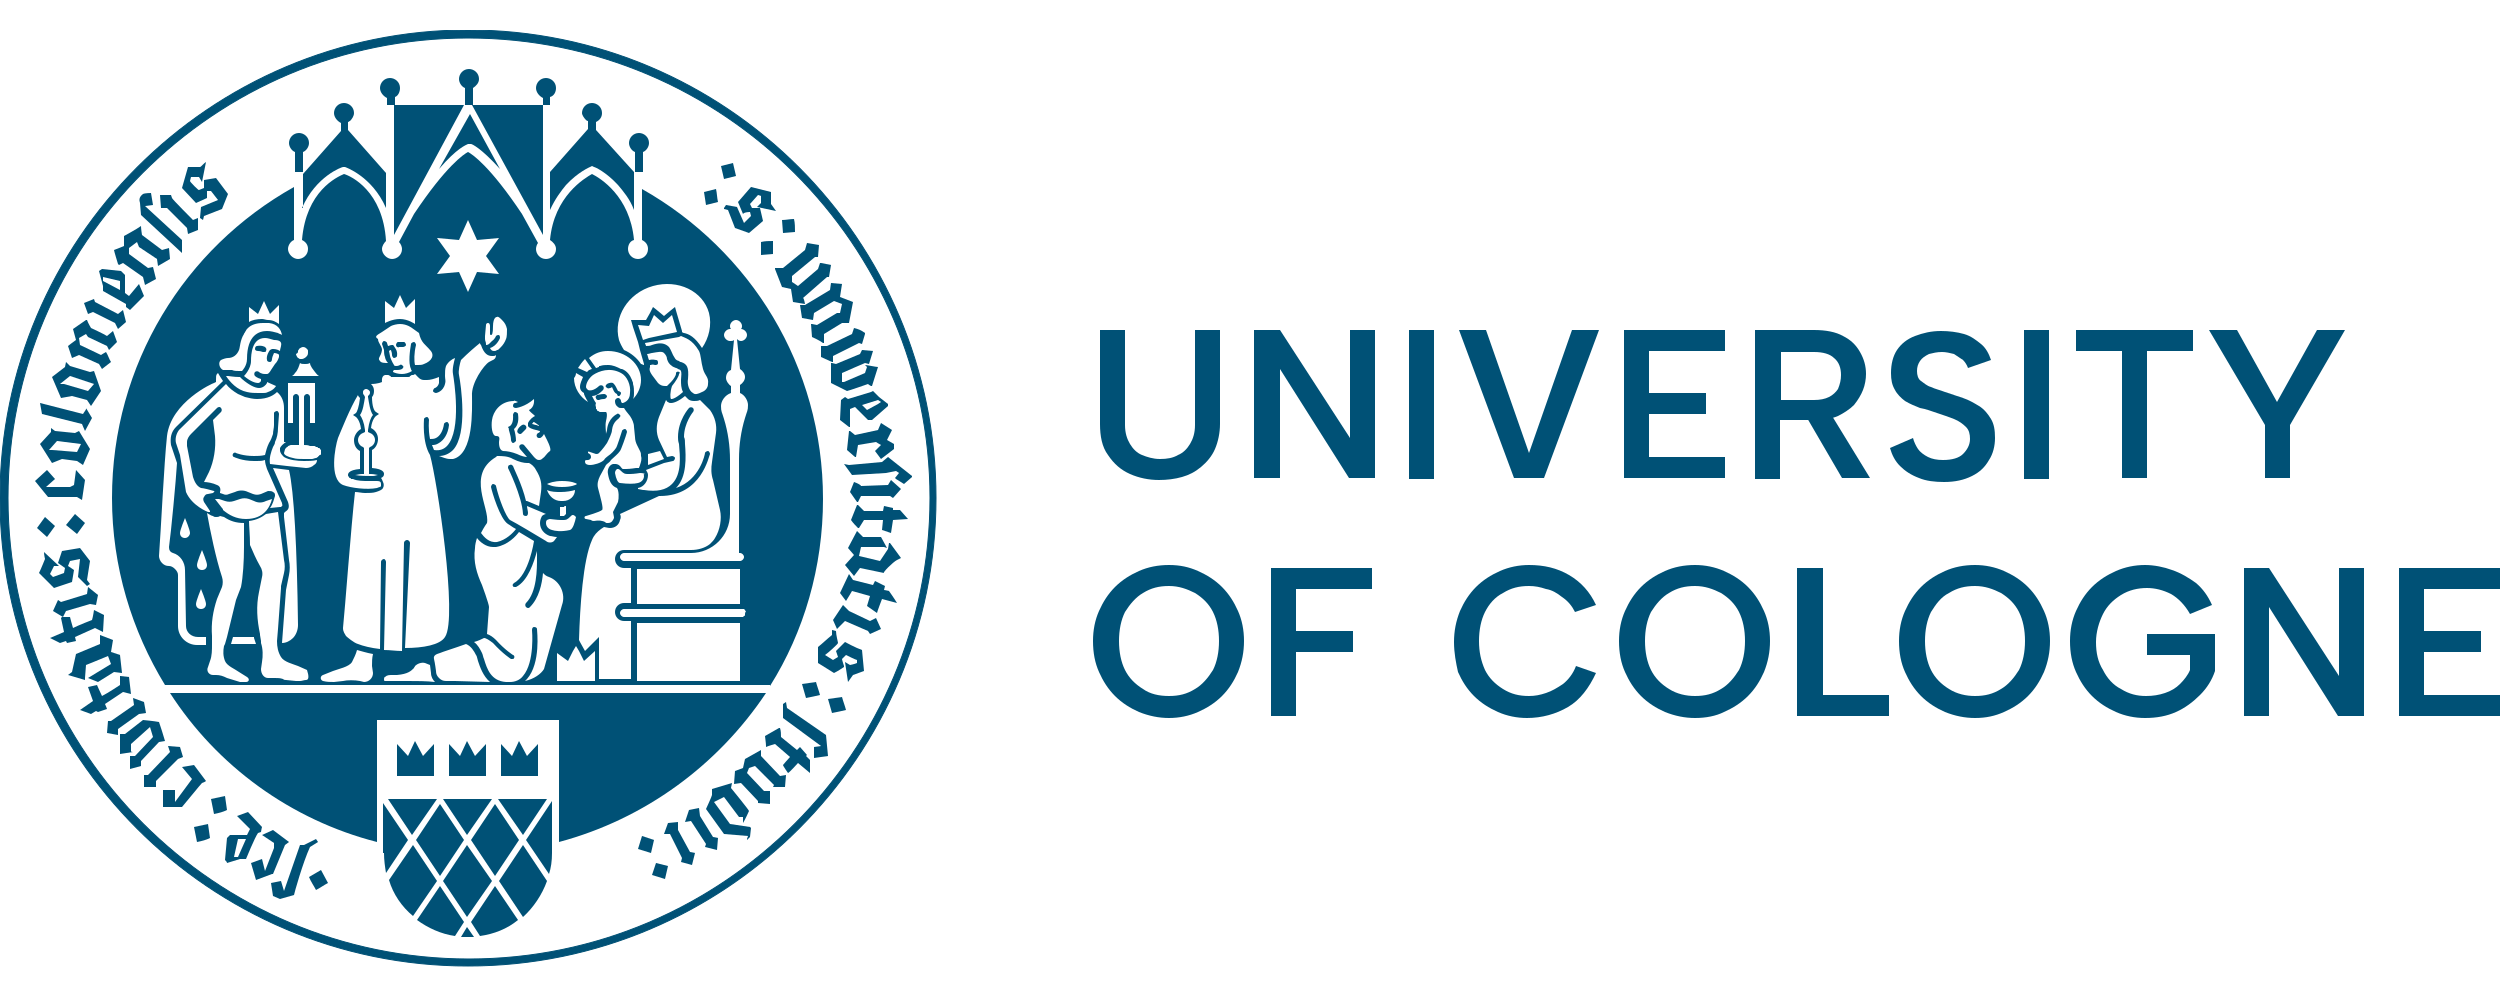
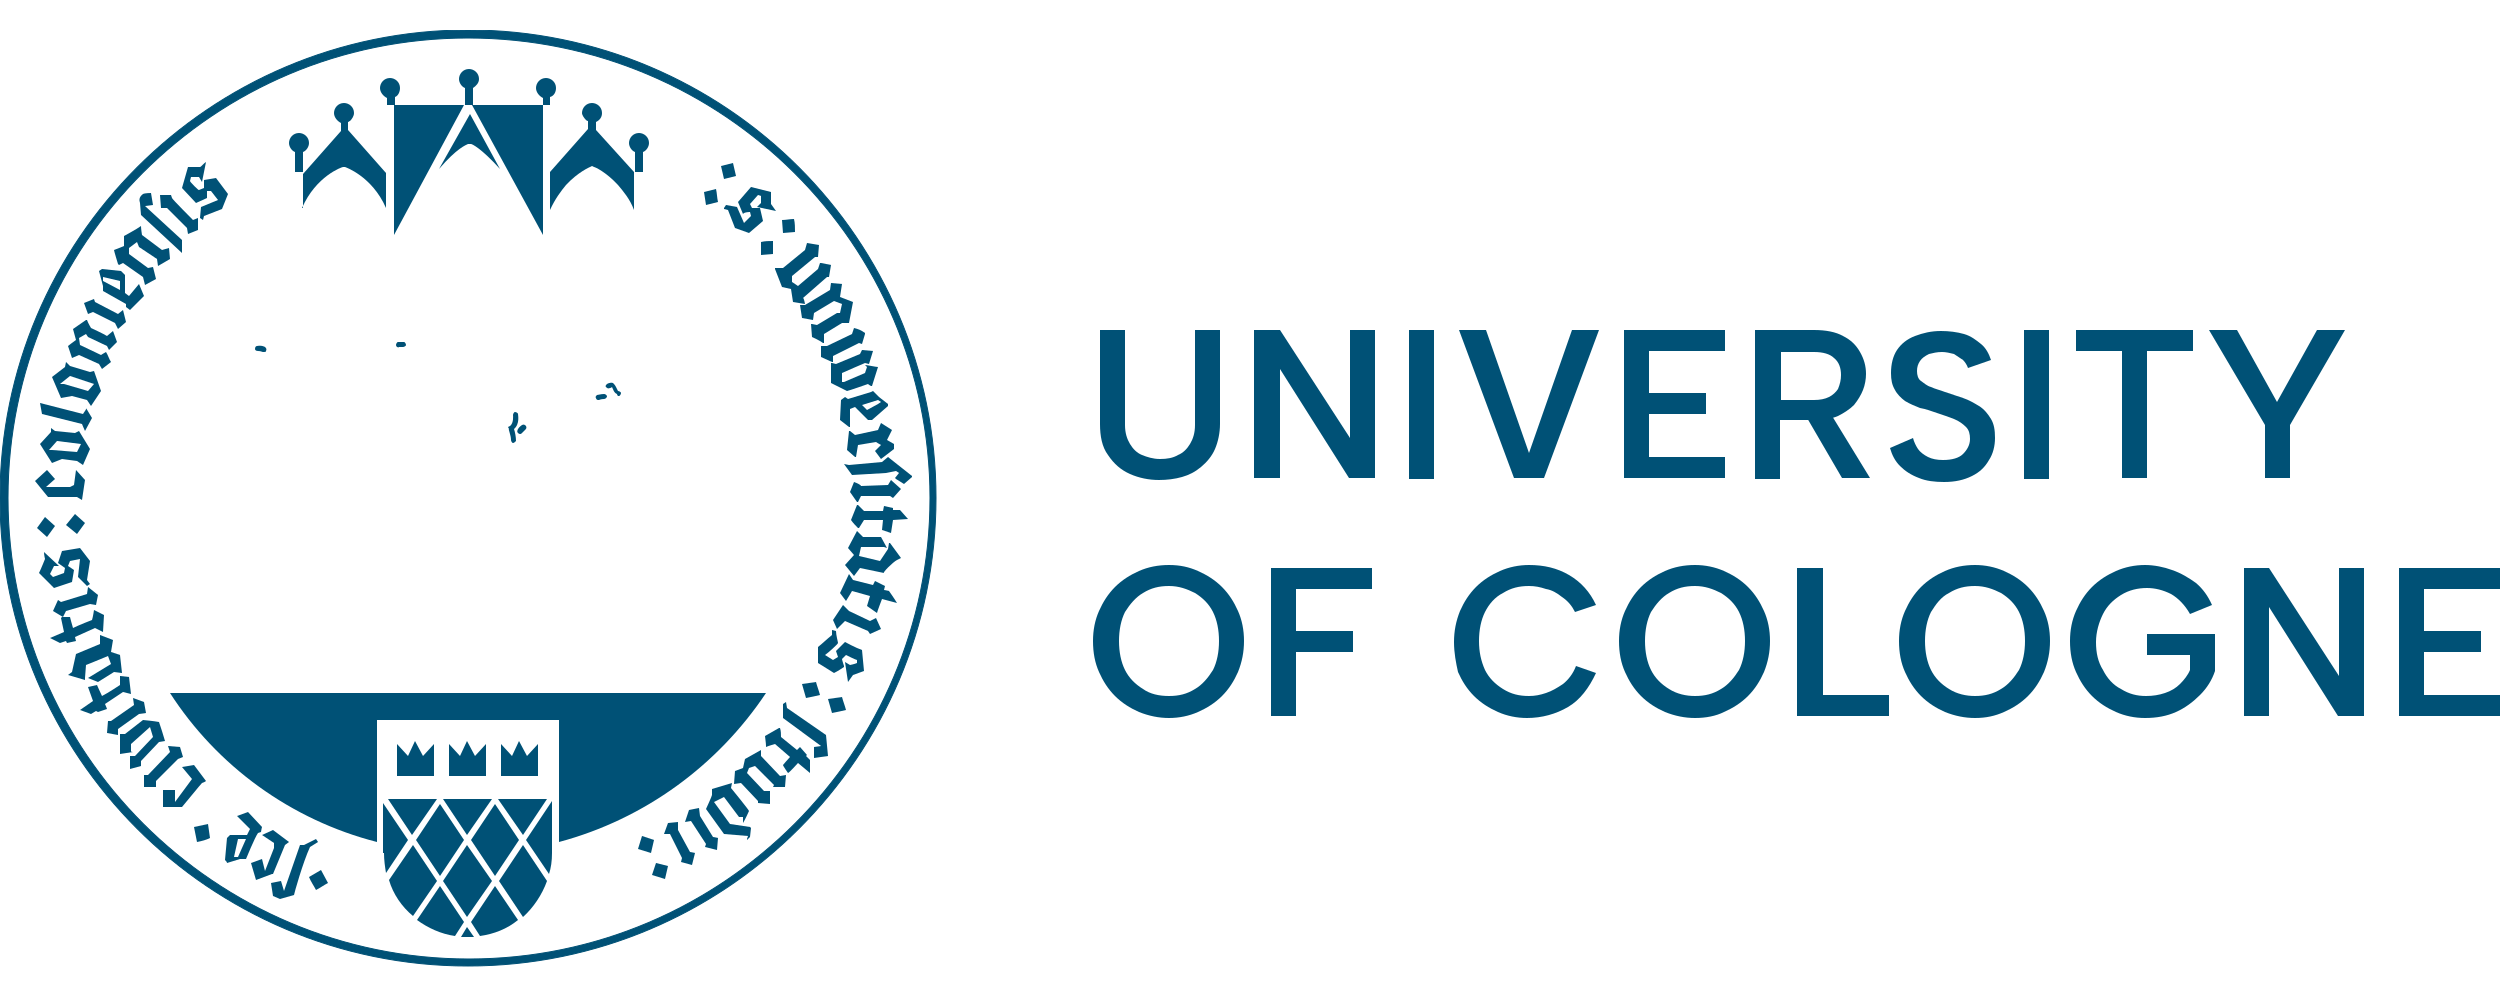
<svg xmlns="http://www.w3.org/2000/svg" xmlns:xlink="http://www.w3.org/1999/xlink" version="1.1" id="Ebene_1" x="0px" y="0px" viewBox="0 0 250 100" style="enable-background:new 0 0 250 100;" xml:space="preserve">
  <style type="text/css">
	.st0{clip-path:url(#SVGID_00000161630939654711782800000012602192259851709830_);fill:#005176;}
	.st1{fill:#005176;}
	.st2{clip-path:url(#SVGID_00000095320963569923473670000010731685612237615264_);fill:#005176;}
	.st3{clip-path:url(#SVGID_00000115496188617962694210000002441321990842096265_);fill:#005176;}
	.st4{clip-path:url(#SVGID_00000020378127150439738970000012407977896752021682_);fill:#005176;}
	.st5{clip-path:url(#SVGID_00000165922783516312608430000007490746840626760866_);fill:#005176;}
	.st6{clip-path:url(#SVGID_00000146464215063988937810000011710683673763861420_);fill:#005176;}
	
		.st7{clip-path:url(#SVGID_00000146464215063988937810000011710683673763861420_);fill:none;stroke:#005176;stroke-width:0.101;stroke-miterlimit:10;}
	.st8{clip-path:url(#SVGID_00000181050702014976363590000017380162771883964824_);fill:#005176;}
	.st9{clip-path:url(#SVGID_00000145025956232737648900000014797616154753598130_);fill:#005176;}
	.st10{clip-path:url(#SVGID_00000139989561812954659100000008823363667516225964_);fill:#005176;}
	.st11{clip-path:url(#SVGID_00000002386494014555101550000003889037140909404819_);fill:#005176;}
	.st12{clip-path:url(#SVGID_00000085240132232969080030000011440828927810670236_);fill:#005176;}
	.st13{clip-path:url(#SVGID_00000079449013597220660240000001636395827559751606_);fill:#005176;}
	.st14{clip-path:url(#SVGID_00000155122106820671082440000011102861716371180971_);fill:#005176;}
	.st15{clip-path:url(#SVGID_00000146499813829456042610000003325782671185396628_);fill:#005176;}
	.st16{clip-path:url(#SVGID_00000052099229460317029390000000108637094453668261_);fill:#005176;}
	.st17{clip-path:url(#SVGID_00000179627647239298359020000009828258909205097105_);fill:#005176;}
	.st18{clip-path:url(#SVGID_00000007401560770732440080000004589098254525176511_);fill:#005176;}
	.st19{clip-path:url(#SVGID_00000111909853925143929990000015154226222409660052_);fill:#005176;}
	.st20{clip-path:url(#SVGID_00000072253167423913625010000017872356603553068705_);fill:#005176;}
	.st21{clip-path:url(#SVGID_00000178206105779378660120000011890034834005475235_);fill:#005176;}
	.st22{clip-path:url(#SVGID_00000081628653989832807350000000951682089153140132_);fill:#005176;}
	.st23{clip-path:url(#SVGID_00000031188654215472300330000015778872830516956839_);fill:#005176;}
	.st24{clip-path:url(#SVGID_00000021826459067623600340000009890150426507962528_);fill:#005176;}
</style>
  <g>
    <g>
      <defs>
        <rect id="SVGID_1_" y="3" width="250" height="93.7" />
      </defs>
      <clipPath id="SVGID_00000174574393209919021230000006490941468574901136_">
        <use xlink:href="#SVGID_1_" style="overflow:visible;" />
      </clipPath>
      <path style="clip-path:url(#SVGID_00000174574393209919021230000006490941468574901136_);fill:#005176;" d="M110,33h2.5v9.5    c0,0.8,0.2,1.4,0.5,1.9c0.3,0.5,0.7,0.9,1.2,1.1c0.5,0.2,1.1,0.4,1.8,0.4c0.7,0,1.3-0.1,1.8-0.4c0.5-0.2,0.9-0.6,1.2-1.1    c0.3-0.5,0.5-1.1,0.5-1.9V33h2.5v9.4c0,0.9-0.2,1.8-0.5,2.5c-0.3,0.7-0.8,1.3-1.4,1.8c-0.6,0.5-1.2,0.8-1.9,1    c-0.7,0.2-1.5,0.3-2.3,0.3c-1,0-2-0.2-2.9-0.6c-0.9-0.4-1.6-1-2.2-1.9c-0.6-0.8-0.8-1.9-0.8-3.1V33z" />
    </g>
    <polygon class="st1" points="137.5,33 137.5,47.8 134.9,47.8 128,36.9 128,47.8 125.4,47.8 125.4,33 128,33 135,43.8 135,33  " />
    <rect x="140.9" y="33" class="st1" width="2.5" height="14.9" />
    <polygon class="st1" points="157.2,33 159.9,33 154.4,47.8 151.4,47.8 145.9,33 148.6,33 152.9,45.3  " />
    <polygon class="st1" points="172.5,35.1 164.9,35.1 164.9,39.3 170.6,39.3 170.6,41.4 164.9,41.4 164.9,45.7 172.5,45.7    172.5,47.8 162.4,47.8 162.4,33 172.5,33  " />
    <g>
      <defs>
        <rect id="SVGID_00000183239334941158784960000016558395734162335407_" y="3" width="250" height="93.7" />
      </defs>
      <clipPath id="SVGID_00000127046361544130561440000011157910568157421236_">
        <use xlink:href="#SVGID_00000183239334941158784960000016558395734162335407_" style="overflow:visible;" />
      </clipPath>
      <path style="clip-path:url(#SVGID_00000127046361544130561440000011157910568157421236_);fill:#005176;" d="M182.9,41.1l4.1,6.7    h-2.8l-3.9-6.7H182.9z M184.1,37.5c0-0.7-0.2-1.3-0.7-1.7c-0.4-0.4-1.1-0.6-2-0.6h-3.3v4.8h3.3c0.6,0,1.1-0.1,1.5-0.3    c0.4-0.2,0.7-0.5,0.9-0.8C184,38.4,184.1,38,184.1,37.5 M181.4,33c1.2,0,2.2,0.2,2.9,0.6c0.8,0.4,1.3,0.9,1.7,1.6    c0.4,0.7,0.6,1.4,0.6,2.2c0,0.5-0.1,1.1-0.3,1.6c-0.2,0.5-0.5,1-0.9,1.5c-0.4,0.4-1,0.8-1.6,1.1c-0.7,0.3-1.5,0.4-2.5,0.4h-3.3    v5.9h-2.5V33H181.4z" />
      <path style="clip-path:url(#SVGID_00000127046361544130561440000011157910568157421236_);fill:#005176;" d="M191.3,43.8    c0.1,0.4,0.3,0.8,0.5,1.1c0.2,0.3,0.6,0.6,1,0.8c0.4,0.2,0.9,0.3,1.5,0.3c0.9,0,1.6-0.2,2-0.6c0.4-0.4,0.7-0.9,0.7-1.5    c0-0.5-0.1-0.9-0.4-1.2c-0.3-0.3-0.7-0.6-1.2-0.8c-0.5-0.2-1.1-0.4-1.7-0.6c-0.6-0.2-1.1-0.4-1.7-0.5c-0.5-0.2-1-0.4-1.5-0.7    c-0.4-0.3-0.8-0.7-1-1.1c-0.3-0.5-0.4-1-0.4-1.7c0-0.9,0.2-1.7,0.6-2.3c0.4-0.6,1-1.1,1.8-1.4c0.8-0.3,1.6-0.5,2.6-0.5    c0.8,0,1.6,0.1,2.3,0.3c0.7,0.2,1.2,0.6,1.7,1c0.5,0.4,0.8,1,1,1.6l-2.3,0.8c-0.1-0.3-0.3-0.6-0.5-0.8c-0.3-0.2-0.6-0.4-0.9-0.6    c-0.4-0.1-0.8-0.2-1.2-0.2c-0.5,0-0.9,0.1-1.3,0.2c-0.4,0.2-0.7,0.4-0.9,0.7c-0.2,0.3-0.3,0.6-0.3,1c0,0.4,0.1,0.8,0.4,1    c0.3,0.2,0.6,0.5,1,0.6c0.4,0.2,0.9,0.3,1.4,0.5c0.6,0.2,1.2,0.4,1.8,0.6c0.6,0.2,1.1,0.5,1.6,0.8c0.5,0.3,0.9,0.8,1.2,1.3    c0.3,0.5,0.4,1.1,0.4,1.9c0,0.8-0.2,1.6-0.6,2.2c-0.4,0.7-0.9,1.2-1.7,1.6c-0.8,0.4-1.7,0.6-2.8,0.6c-0.9,0-1.8-0.1-2.5-0.4    c-0.8-0.3-1.4-0.7-1.9-1.2c-0.5-0.5-0.8-1.1-1-1.8L191.3,43.8z" />
    </g>
    <rect x="202.4" y="33" class="st1" width="2.5" height="14.9" />
    <polygon class="st1" points="207.6,33 219.3,33 219.3,35.1 214.7,35.1 214.7,47.8 212.2,47.8 212.2,35.1 207.6,35.1  " />
    <polygon class="st1" points="231.7,33 234.5,33 229,42.5 229,47.8 226.5,47.8 226.5,42.5 220.9,33 223.7,33 227.7,40.2  " />
    <g>
      <defs>
        <rect id="SVGID_00000091000172105247777920000015374774395094799012_" y="3" width="250" height="93.7" />
      </defs>
      <clipPath id="SVGID_00000018204823412738107150000010485561518984292793_">
        <use xlink:href="#SVGID_00000091000172105247777920000015374774395094799012_" style="overflow:visible;" />
      </clipPath>
      <path style="clip-path:url(#SVGID_00000018204823412738107150000010485561518984292793_);fill:#005176;" d="M116.9,69.6    c1,0,1.8-0.2,2.6-0.7c0.7-0.4,1.3-1.1,1.8-1.9c0.4-0.8,0.6-1.8,0.6-2.9c0-1.1-0.2-2.1-0.6-2.9c-0.4-0.8-1-1.4-1.8-1.9    c-0.8-0.4-1.6-0.7-2.6-0.7s-1.8,0.2-2.6,0.7c-0.7,0.4-1.3,1.1-1.8,1.9c-0.4,0.8-0.6,1.8-0.6,2.9c0,1.1,0.2,2.1,0.6,2.9    c0.4,0.8,1,1.4,1.8,1.9C115,69.4,115.9,69.6,116.9,69.6 M116.9,71.8c-1,0-2-0.2-3-0.6c-0.9-0.4-1.7-0.9-2.4-1.6    c-0.7-0.7-1.2-1.5-1.6-2.4c-0.4-0.9-0.6-1.9-0.6-3.1c0-1.1,0.2-2.1,0.6-3c0.4-0.9,0.9-1.7,1.6-2.4c0.7-0.7,1.5-1.2,2.4-1.6    c0.9-0.4,1.9-0.6,3-0.6s2,0.2,2.9,0.6c0.9,0.4,1.7,0.9,2.4,1.6c0.7,0.7,1.2,1.5,1.6,2.4s0.6,1.9,0.6,3c0,1.1-0.2,2.1-0.6,3.1    c-0.4,0.9-0.9,1.7-1.6,2.4c-0.7,0.7-1.5,1.2-2.4,1.6C118.9,71.6,117.9,71.8,116.9,71.8" />
    </g>
    <polygon class="st1" points="127.1,56.8 137.2,56.8 137.2,58.9 129.6,58.9 129.6,63.1 135.3,63.1 135.3,65.2 129.6,65.2    129.6,71.6 127.1,71.6  " />
    <g>
      <defs>
        <rect id="SVGID_00000127754279672994765690000003612636006634781370_" y="3" width="250" height="93.7" />
      </defs>
      <clipPath id="SVGID_00000078745051713168675540000001640104510005548431_">
        <use xlink:href="#SVGID_00000127754279672994765690000003612636006634781370_" style="overflow:visible;" />
      </clipPath>
      <path style="clip-path:url(#SVGID_00000078745051713168675540000001640104510005548431_);fill:#005176;" d="M145.4,64.2    c0-1.1,0.2-2.1,0.6-3.1c0.4-0.9,0.9-1.7,1.6-2.4c0.7-0.7,1.5-1.2,2.4-1.6c0.9-0.4,1.9-0.6,2.9-0.6c1.5,0,2.8,0.3,4,1    c1.2,0.7,2.1,1.7,2.7,3l-2.1,0.7c-0.3-0.6-0.7-1.1-1.3-1.5c-0.5-0.4-1-0.7-1.6-0.8c-0.6-0.2-1.1-0.3-1.7-0.3c-1,0-1.8,0.2-2.6,0.7    c-0.8,0.4-1.4,1.1-1.8,1.9c-0.4,0.8-0.6,1.8-0.6,2.9c0,1.1,0.2,2,0.6,2.9c0.4,0.8,1,1.4,1.8,1.9c0.8,0.5,1.6,0.7,2.6,0.7    c0.6,0,1.1-0.1,1.7-0.3c0.6-0.2,1.1-0.5,1.7-0.9c0.5-0.4,1-1,1.3-1.8l2,0.7c-0.7,1.5-1.6,2.7-2.8,3.4c-1.2,0.7-2.6,1.1-4.1,1.1    c-1,0-2-0.2-2.9-0.6c-0.9-0.4-1.7-0.9-2.4-1.6c-0.7-0.7-1.2-1.5-1.6-2.4C145.6,66.3,145.4,65.3,145.4,64.2" />
      <path style="clip-path:url(#SVGID_00000078745051713168675540000001640104510005548431_);fill:#005176;" d="M169.5,69.6    c1,0,1.8-0.2,2.6-0.7c0.7-0.4,1.3-1.1,1.8-1.9c0.4-0.8,0.6-1.8,0.6-2.9c0-1.1-0.2-2.1-0.6-2.9c-0.4-0.8-1-1.4-1.8-1.9    c-0.8-0.4-1.6-0.7-2.6-0.7c-1,0-1.8,0.2-2.6,0.7c-0.7,0.4-1.3,1.1-1.8,1.9c-0.4,0.8-0.6,1.8-0.6,2.9c0,1.1,0.2,2.1,0.6,2.9    c0.4,0.8,1,1.4,1.8,1.9C167.7,69.4,168.6,69.6,169.5,69.6 M169.5,71.8c-1,0-2-0.2-3-0.6c-0.9-0.4-1.7-0.9-2.4-1.6    c-0.7-0.7-1.2-1.5-1.6-2.4c-0.4-0.9-0.6-1.9-0.6-3.1c0-1.1,0.2-2.1,0.6-3c0.4-0.9,0.9-1.7,1.6-2.4c0.7-0.7,1.5-1.2,2.4-1.6    c0.9-0.4,1.9-0.6,3-0.6c1,0,2,0.2,2.9,0.6c0.9,0.4,1.7,0.9,2.4,1.6c0.7,0.7,1.2,1.5,1.6,2.4c0.4,0.9,0.6,1.9,0.6,3    c0,1.1-0.2,2.1-0.6,3.1c-0.4,0.9-0.9,1.7-1.6,2.4c-0.7,0.7-1.5,1.2-2.4,1.6C171.6,71.6,170.6,71.8,169.5,71.8" />
    </g>
    <polygon class="st1" points="182.3,56.8 182.3,69.5 188.9,69.5 188.9,71.6 179.7,71.6 179.7,56.8  " />
    <g>
      <defs>
        <rect id="SVGID_00000166668269685361609960000003029776633308134054_" y="3" width="250" height="93.7" />
      </defs>
      <clipPath id="SVGID_00000067197279899063635200000012034882712595096739_">
        <use xlink:href="#SVGID_00000166668269685361609960000003029776633308134054_" style="overflow:visible;" />
      </clipPath>
      <path style="clip-path:url(#SVGID_00000067197279899063635200000012034882712595096739_);fill:#005176;" d="M197.5,69.6    c1,0,1.8-0.2,2.6-0.7c0.7-0.4,1.3-1.1,1.8-1.9c0.4-0.8,0.6-1.8,0.6-2.9c0-1.1-0.2-2.1-0.6-2.9c-0.4-0.8-1-1.4-1.8-1.9    c-0.8-0.4-1.6-0.7-2.6-0.7c-1,0-1.8,0.2-2.6,0.7c-0.8,0.4-1.3,1.1-1.8,1.9c-0.4,0.8-0.6,1.8-0.6,2.9c0,1.1,0.2,2.1,0.6,2.9    c0.4,0.8,1,1.4,1.8,1.9C195.7,69.4,196.6,69.6,197.5,69.6 M197.5,71.8c-1,0-2-0.2-3-0.6c-0.9-0.4-1.7-0.9-2.4-1.6    c-0.7-0.7-1.2-1.5-1.6-2.4c-0.4-0.9-0.6-1.9-0.6-3.1c0-1.1,0.2-2.1,0.6-3c0.4-0.9,0.9-1.7,1.6-2.4c0.7-0.7,1.5-1.2,2.4-1.6    c0.9-0.4,1.9-0.6,3-0.6c1,0,2,0.2,2.9,0.6c0.9,0.4,1.7,0.9,2.4,1.6c0.7,0.7,1.2,1.5,1.6,2.4s0.6,1.9,0.6,3c0,1.1-0.2,2.1-0.6,3.1    c-0.4,0.9-0.9,1.7-1.6,2.4c-0.7,0.7-1.5,1.2-2.4,1.6C199.5,71.6,198.6,71.8,197.5,71.8" />
      <path style="clip-path:url(#SVGID_00000067197279899063635200000012034882712595096739_);fill:#005176;" d="M219,61.4    c-0.5-0.9-1.2-1.6-1.9-2c-0.8-0.4-1.6-0.6-2.4-0.6c-0.9,0-1.8,0.2-2.6,0.7c-0.8,0.5-1.4,1.1-1.8,1.9c-0.4,0.8-0.7,1.8-0.7,2.8    c0,1.1,0.2,2,0.7,2.8c0.4,0.8,1,1.5,1.8,1.9c0.8,0.5,1.6,0.7,2.5,0.7c0.7,0,1.3-0.1,1.9-0.3c0.6-0.2,1.1-0.5,1.5-0.9    c0.4-0.4,0.8-0.9,1-1.4v-1.5h-4.3v-2.1h6.8v3.7c-0.3,0.9-0.8,1.7-1.5,2.4c-0.7,0.7-1.5,1.3-2.4,1.7c-0.9,0.4-1.9,0.6-3.1,0.6    c-1,0-2-0.2-2.9-0.6c-0.9-0.4-1.7-0.9-2.4-1.6c-0.7-0.7-1.2-1.5-1.6-2.4c-0.4-0.9-0.6-1.9-0.6-3.1c0-1.1,0.2-2.1,0.6-3    c0.4-0.9,0.9-1.7,1.6-2.4c0.7-0.7,1.5-1.2,2.4-1.6c0.9-0.4,1.9-0.6,2.9-0.6c0.9,0,1.9,0.2,2.7,0.5c0.9,0.3,1.7,0.8,2.4,1.3    c0.7,0.6,1.2,1.3,1.6,2.2L219,61.4z" />
    </g>
    <polygon class="st1" points="236.4,56.8 236.4,71.6 233.8,71.6 226.9,60.7 226.9,71.6 224.4,71.6 224.4,56.8 226.9,56.8    233.9,67.6 233.9,56.8  " />
    <polygon class="st1" points="239.9,56.8 239.9,71.6 250,71.6 250,69.5 242.4,69.5 242.4,65.2 248.1,65.2 248.1,63.1 242.4,63.1    242.4,58.9 250,58.9 250,56.8  " />
    <g>
      <defs>
        <rect id="SVGID_00000045614859030441747160000007022160547053311158_" y="3" width="250" height="93.7" />
      </defs>
      <clipPath id="SVGID_00000083069355138546309370000000571394912224054945_">
        <use xlink:href="#SVGID_00000045614859030441747160000007022160547053311158_" style="overflow:visible;" />
      </clipPath>
      <path style="clip-path:url(#SVGID_00000083069355138546309370000000571394912224054945_);fill:#005176;" d="M46.8,3.8    C21.4,3.8,0.8,24.4,0.8,49.8s20.7,46.1,46.1,46.1s46.1-20.7,46.1-46.1S72.2,3.8,46.8,3.8 M46.8,96.6c-25.8,0-46.8-21-46.8-46.8    s21-46.8,46.8-46.8s46.8,21,46.8,46.8S72.6,96.6,46.8,96.6" />
      <path style="clip-path:url(#SVGID_00000083069355138546309370000000571394912224054945_);fill:none;stroke:#005176;stroke-width:0.101;stroke-miterlimit:10;" d="    M46.8,3.8C21.4,3.8,0.8,24.4,0.8,49.8s20.7,46.1,46.1,46.1s46.1-20.7,46.1-46.1S72.2,3.8,46.8,3.8z M46.8,96.6    c-25.8,0-46.8-21-46.8-46.8s21-46.8,46.8-46.8s46.8,21,46.8,46.8S72.6,96.6,46.8,96.6z" />
    </g>
    <rect x="54.3" y="10.1" class="st1" width="0.4" height="0.4" />
    <g>
      <defs>
        <rect id="SVGID_00000110472186909152907480000001144734008789753485_" y="3" width="250" height="93.7" />
      </defs>
      <clipPath id="SVGID_00000022558610322736565470000016808907930317102270_">
        <use xlink:href="#SVGID_00000110472186909152907480000001144734008789753485_" style="overflow:visible;" />
      </clipPath>
      <path style="clip-path:url(#SVGID_00000022558610322736565470000016808907930317102270_);fill:#005176;" d="M58.6,12L58.6,12    c0.1,0.1,0.2,0.1,0.2,0.1v0.8L55,17.2v0.8V21c0.5-1.1,1.1-1.9,1.6-2.5c1.2-1.3,2.4-1.8,2.4-1.8l0.2-0.1l0.2,0.1    c0.1,0,1.2,0.5,2.4,1.8c0.5,0.6,1.2,1.4,1.6,2.5v-2.6v-1.2v0L59.6,13v-0.8c0.4-0.2,0.6-0.5,0.6-0.9c0-0.6-0.5-1-1-1    c-0.6,0-1,0.5-1,1C58.2,11.5,58.4,11.8,58.6,12" />
    </g>
    <polygon class="st1" points="54.3,21.8 54.3,16.9 54.3,10.5 47.2,10.5 54.3,23.5  " />
    <g>
      <defs>
        <rect id="SVGID_00000011735796224575777610000016649110952877707657_" y="3" width="250" height="93.7" />
      </defs>
      <clipPath id="SVGID_00000131347240068409715900000009365916991628257164_">
        <use xlink:href="#SVGID_00000011735796224575777610000016649110952877707657_" style="overflow:visible;" />
      </clipPath>
      <path style="clip-path:url(#SVGID_00000131347240068409715900000009365916991628257164_);fill:#005176;" d="M30.2,20.8    c1.4-3.2,4-4.1,4.1-4.1l0.1,0l0.1,0c0,0,2.7,0.9,4.1,4.1v-2.7v-0.8L34.8,13v-0.8c0.1,0,0.1-0.1,0.2-0.1c0.2-0.2,0.4-0.5,0.4-0.8    c0-0.6-0.5-1-1-1c-0.6,0-1,0.5-1,1c0,0.4,0.3,0.8,0.7,1v0.8l-3.8,4.3v0v1.1V20.8z" />
      <path style="clip-path:url(#SVGID_00000131347240068409715900000009365916991628257164_);fill:#005176;" d="M43.9,16.9    c1.8-2.1,2.7-2.4,2.9-2.5l0.2,0l0.1,0c0.1,0,1,0.4,2.9,2.5l-3-5.5L43.9,16.9z" />
    </g>
    <polygon class="st1" points="39.4,10.5 39.4,16.9 39.4,21.8 39.4,23.5 46.4,10.5 39.4,10.5 39.4,10.1 39,10.1 39,10.5  " />
    <g>
      <defs>
        <rect id="SVGID_00000152225674704040194390000003992925729523656614_" y="3" width="250" height="93.7" />
      </defs>
      <clipPath id="SVGID_00000149360836513467139370000009488319656239542404_">
        <use xlink:href="#SVGID_00000152225674704040194390000003992925729523656614_" style="overflow:visible;" />
      </clipPath>
      <path style="clip-path:url(#SVGID_00000149360836513467139370000009488319656239542404_);fill:#005176;" d="M25.4,51.7    C25.4,51.7,25.4,51.7,25.4,51.7C25.4,51.7,25.4,51.7,25.4,51.7" />
      <path style="clip-path:url(#SVGID_00000149360836513467139370000009488319656239542404_);fill:#005176;" d="M26.2,51.3    C26.2,51.3,26.2,51.3,26.2,51.3C26.2,51.3,26.2,51.3,26.2,51.3" />
      <path style="clip-path:url(#SVGID_00000149360836513467139370000009488319656239542404_);fill:#005176;" d="M40,8.8    c0-0.6-0.5-1-1-1c-0.6,0-1,0.5-1,1c0,0.4,0.3,0.8,0.7,1v0.7h0.8V9.7C39.8,9.6,40,9.2,40,8.8" />
      <path style="clip-path:url(#SVGID_00000149360836513467139370000009488319656239542404_);fill:#005176;" d="M55.6,8.8    c0-0.6-0.5-1-1-1c-0.6,0-1,0.5-1,1c0,0.4,0.3,0.8,0.7,1v0.7H55V9.7C55.4,9.6,55.6,9.2,55.6,8.8" />
      <path style="clip-path:url(#SVGID_00000149360836513467139370000009488319656239542404_);fill:#005176;" d="M30.9,14.3    c0-0.6-0.5-1-1-1c-0.6,0-1,0.5-1,1c0,0.4,0.3,0.8,0.6,0.9v2h0.8v-2C30.6,15.1,30.9,14.7,30.9,14.3" />
      <path style="clip-path:url(#SVGID_00000149360836513467139370000009488319656239542404_);fill:#005176;" d="M47.9,7.9    c0-0.6-0.5-1-1-1c-0.6,0-1,0.5-1,1c0,0.4,0.3,0.8,0.6,0.9v1.7h0.8V8.8C47.6,8.6,47.9,8.3,47.9,7.9" />
      <path style="clip-path:url(#SVGID_00000149360836513467139370000009488319656239542404_);fill:#005176;" d="M64.9,14.3    c0-0.6-0.5-1-1-1c-0.6,0-1,0.5-1,1c0,0.4,0.3,0.8,0.6,0.9v2h0.8v-2C64.6,15.1,64.9,14.7,64.9,14.3" />
      <path style="clip-path:url(#SVGID_00000149360836513467139370000009488319656239542404_);fill:#005176;" d="M51.1,44    c0,0.1,0.1,0.3,0.2,0.3c0,0,0,0,0,0c0.1,0,0.2-0.1,0.3-0.2c0-0.4-0.1-0.9-0.2-1.2c0.6-0.5,0.4-1.4,0.4-1.5c0-0.1-0.2-0.2-0.3-0.2    c-0.1,0-0.2,0.2-0.2,0.3c0,0,0.1,0.8-0.3,1.1l-0.2,0.1l0.1,0.2C50.8,42.9,51.1,43.5,51.1,44" />
      <path style="clip-path:url(#SVGID_00000149360836513467139370000009488319656239542404_);fill:#005176;" d="M39.7,34.7    c0.1,0,0.1,0.1,0.2,0c0.1,0,0.3,0,0.4,0c0.1,0,0.3-0.1,0.3-0.2c0-0.1-0.1-0.3-0.2-0.3c0,0-0.3,0-0.6,0c-0.1,0-0.2,0.2-0.2,0.3    C39.6,34.6,39.7,34.7,39.7,34.7" />
      <path style="clip-path:url(#SVGID_00000149360836513467139370000009488319656239542404_);fill:#005176;" d="M26.5,34.7    c0,0-0.3-0.2-0.8-0.1c-0.1,0-0.2,0.1-0.2,0.3c0,0.1,0.1,0.2,0.3,0.2c0.3,0,0.4,0.1,0.5,0.1c0,0,0.1,0,0.1,0c0.1,0,0.2,0,0.2-0.1    C26.7,34.9,26.6,34.8,26.5,34.7" />
      <path style="clip-path:url(#SVGID_00000149360836513467139370000009488319656239542404_);fill:#005176;" d="M60.4,39.4    c-0.3,0-0.6,0.1-0.7,0.1c-0.1,0.1-0.2,0.2-0.1,0.3c0,0.1,0.1,0.2,0.2,0.2c0,0,0.1,0,0.1,0c0,0,0.2-0.1,0.5-0.1    c0.1,0,0.3-0.1,0.3-0.3C60.7,39.6,60.6,39.4,60.4,39.4" />
      <path style="clip-path:url(#SVGID_00000149360836513467139370000009488319656239542404_);fill:#005176;" d="M51.8,43.3    c0,0,0.1,0.1,0.2,0.1c0.1,0,0.1,0,0.2-0.1c0.1-0.1,0.2-0.2,0.3-0.3c0.1-0.1,0.2-0.2,0.1-0.4c-0.1-0.1-0.2-0.2-0.4-0.1    c0,0-0.3,0.2-0.4,0.4C51.7,43.1,51.7,43.2,51.8,43.3" />
      <path style="clip-path:url(#SVGID_00000149360836513467139370000009488319656239542404_);fill:#005176;" d="M61.8,39.6    c0,0,0.1,0,0.1,0c0.1,0,0.2-0.2,0.2-0.3c0-0.1-0.2-0.2-0.3-0.2c0,0-0.1-0.2-0.2-0.4c-0.1-0.2-0.2-0.3-0.3-0.4    c-0.3-0.1-0.6,0.1-0.6,0.1c-0.1,0.1-0.2,0.2-0.1,0.3c0.1,0.1,0.2,0.2,0.4,0.1c0.1,0,0.2-0.1,0.2-0.1c0,0,0,0,0,0    c0.1,0.2,0.2,0.6,0.5,0.7C61.7,39.5,61.8,39.6,61.8,39.6" />
      <path style="clip-path:url(#SVGID_00000149360836513467139370000009488319656239542404_);fill:#005176;" d="M55.2,85.3v-5.2    L52.6,84l2.3,3.4C55.1,86.8,55.2,86.1,55.2,85.3" />
      <path style="clip-path:url(#SVGID_00000149360836513467139370000009488319656239542404_);fill:#005176;" d="M54.7,88.1l-2.4-3.6    l-2.4,3.6l2.4,3.6C53.3,90.8,54.2,89.5,54.7,88.1L54.7,88.1z" />
    </g>
    <polygon class="st1" points="47.1,84 49.5,87.6 51.9,84 49.5,80.4  " />
    <polygon class="st1" points="52.3,83.5 54.7,79.9 49.8,79.9  " />
    <polygon class="st1" points="44.3,88.1 46.7,91.7 49.2,88.1 46.7,84.5  " />
    <g>
      <defs>
        <rect id="SVGID_00000129891795097236947030000012251583684189877929_" y="3" width="250" height="93.7" />
      </defs>
      <clipPath id="SVGID_00000097473297900357733380000017720692813181218707_">
        <use xlink:href="#SVGID_00000129891795097236947030000012251583684189877929_" style="overflow:visible;" />
      </clipPath>
      <path style="clip-path:url(#SVGID_00000097473297900357733380000017720692813181218707_);fill:#005176;" d="M47.4,93.7l-0.7-1    l-0.6,1c0.2,0,0.5,0,0.7,0C47,93.7,47.2,93.7,47.4,93.7" />
      <path style="clip-path:url(#SVGID_00000097473297900357733380000017720692813181218707_);fill:#005176;" d="M41.7,92    c1.1,0.8,2.4,1.4,3.8,1.6l0.9-1.4L44,88.6L41.7,92z" />
      <path style="clip-path:url(#SVGID_00000097473297900357733380000017720692813181218707_);fill:#005176;" d="M51.8,92l-2.3-3.4    l-2.4,3.6l0.9,1.4C49.4,93.4,50.7,92.9,51.8,92" />
    </g>
    <polygon class="st1" points="46.7,83.5 49.2,79.9 44.3,79.9  " />
    <g>
      <defs>
        <rect id="SVGID_00000113340516203735790060000013990298473407617427_" y="3" width="250" height="93.7" />
      </defs>
      <clipPath id="SVGID_00000018224981784350710400000001666358070913385877_">
        <use xlink:href="#SVGID_00000113340516203735790060000013990298473407617427_" style="overflow:visible;" />
      </clipPath>
      <path style="clip-path:url(#SVGID_00000018224981784350710400000001666358070913385877_);fill:#005176;" d="M41.3,91.6l2.4-3.5    l-2.4-3.6L38.9,88C39.3,89.4,40.2,90.7,41.3,91.6" />
    </g>
    <polygon class="st1" points="41.6,84 44,87.6 46.4,84 44,80.4  " />
    <polygon class="st1" points="41.2,83.5 43.7,79.9 38.8,79.9  " />
    <g>
      <defs>
        <rect id="SVGID_00000040537436075903310790000000690105484703754413_" y="3" width="250" height="93.7" />
      </defs>
      <clipPath id="SVGID_00000087395456089862697530000002298968567750895292_">
        <use xlink:href="#SVGID_00000040537436075903310790000000690105484703754413_" style="overflow:visible;" />
      </clipPath>
      <path style="clip-path:url(#SVGID_00000087395456089862697530000002298968567750895292_);fill:#005176;" d="M38.4,85.3    c0,0.7,0.1,1.4,0.2,2l2.2-3.3l-2.5-3.7V85.3z" />
      <path style="clip-path:url(#SVGID_00000087395456089862697530000002298968567750895292_);fill:#005176;" d="M17,69.3    c4.7,7.3,12.1,12.7,20.7,14.9V72h18.2v12.2c8.6-2.3,15.9-7.7,20.7-14.9H17z" />
-       <path style="clip-path:url(#SVGID_00000087395456089862697530000002298968567750895292_);fill:#005176;" d="M16.7,43.6    c0.4-3.4,4.6-5.3,4.7-5.3l0.2-0.1l0-0.2c0-0.3,0-0.5,0.1-0.6c0,0,0.1-0.1,0.1-0.1c0.1,0.2,0.3,0.5,0.5,0.8l-4.7,4.6    c-0.5,0.5-0.6,1.1-0.5,1.8l0.6,1.8c-0.1,1.7-0.6,7-0.8,8.4c0,0.3,0.1,0.5,0.4,0.6c0.7,0.2,1.2,0.9,1.2,1.7l0.1,5.6    c0,0.6,0.5,1.1,1.2,1.1h0.8c0,0,0,0,0,0.1l0,0.6c0,0,0,0.1,0,0.1h-0.9c-1,0-1.9-0.8-1.9-1.9v-5.1c0-0.2-0.1-0.4-0.3-0.6    c-0.2-0.2-0.4-0.3-0.6-0.3c-0.3,0-0.5-0.1-0.7-0.3c-0.2-0.2-0.3-0.5-0.3-0.7C16.1,52.9,16.4,46.4,16.7,43.6 M22.1,36    c0.2-0.1,0.5-0.2,0.7-0.2c0.5,0,0.9-0.3,1.1-0.8c0.1-0.2,0.1-1,0.5-1.6c0-0.1,0.1-0.1,0.1-0.2c0.1-0.1,0.1-0.2,0.2-0.3    c0,0,0.1-0.1,0.1-0.1c0.3-0.3,0.8-0.5,1.5-0.5c0.2,0,0.4,0,0.6,0c0.9,0.1,1.2,0.7,1.3,1.2c-0.1-0.1-0.3-0.1-0.4-0.2    c-0.4-0.1-0.7-0.2-1.1-0.2c-0.4,0-0.9,0.1-1.3,0.5c-0.4,0.4-0.7,1.1-0.7,2.3c0,0.7-0.5,1.2-0.5,1.2l0,0c-0.1,0-0.2,0-0.3,0    c-0.2,0-0.5,0-0.7-0.1c-0.1,0-0.1,0-0.2,0c-0.1,0-0.1,0-0.1,0L22.3,37C21.9,36.8,21.8,36.2,22.1,36 M24.9,30.7l0.9,0.7l0.6-1.3    l0.6,1.3l0.9-0.9v1.9c-0.3-0.2-0.6-0.4-1.1-0.4c-0.2,0-0.4-0.1-0.6-0.1c-0.5,0-1,0.1-1.3,0.3V30.7z M28.1,34.6    c0,0.1-0.1,0.3-0.1,0.5c-0.3-0.2-0.6-0.2-0.7-0.2l-0.1,0L27,35c-0.1,0.1-0.4,0.6-0.3,1c0,0.1,0.1,0.2,0.3,0.2h0    c0.1,0,0.2-0.1,0.2-0.3c0-0.1,0.1-0.4,0.2-0.6c0.2,0,0.5,0.1,0.5,0.2c0,0,0,0,0,0v0l0,0.2c-0.1,0.3-0.2,0.5-0.4,0.7L27.1,37    c0,0-0.2,0.4-0.4,0.4c-0.1,0-0.1,0-0.2,0c0,0,0,0,0,0c-0.4,0-0.6-0.2-0.6-0.2c-0.1-0.1-0.3-0.1-0.4,0c-0.1,0.1-0.1,0.3,0,0.4    c0,0,0.2,0.2,0.6,0.3l0,0.2c0,0-0.1,0.2-0.3,0.2c-0.2,0-0.7-0.1-1.4-0.7c0,0,0.7-0.7,0.7-1.5c0-0.7,0.1-2.3,1.4-2.3    c0.3,0,0.5,0.1,0.9,0.2C28,34,28.2,34.2,28.1,34.6 M22.6,37.6l0.2,0c0.1,0,0.6,0.1,1.1,0.1c0,0,0.1,0,0.1,0l0.2,0.2    c0.7,0.6,1.3,0.9,1.7,0.9c0.4,0,0.7-0.3,0.8-0.5l0,0l0,0l0-0.1l0.9,0.4c0,0-0.2,0.4-0.8,0.6c-0.2,0.1-0.3,0.1-0.5,0.1    c-0.1,0-0.3,0-0.5,0c-0.3,0-0.7,0-1.1-0.1C23.7,39,23,38.2,22.6,37.6 M19,53.3c0,0.2-0.2,0.5-0.5,0.5c-0.3,0-0.5-0.2-0.5-0.5    c0-0.3,0.5-1.5,0.5-1.5S19,53,19,53.3 M28.6,44.2c-0.3,0.2-0.5,0.4-0.6,0.6c0,0.1,0,0.1,0,0.2c0,0.3,0.2,0.5,0.4,0.7    c0.5,0.3,1.3,0.4,2,0.4c0.4,0,0.9,0,1.3-0.1c0,0.2-0.1,0.4-0.3,0.5c-0.2,0.2-0.5,0.3-0.8,0.3l-1.9-0.2l-1.7-0.2    c-0.1-0.6,0.1-1.2,0.3-1.7c0.1-0.2,0.2-0.3,0.2-0.5c0.2-0.4,0.3-0.9,0.3-1.4l0.1-1.4c0-0.1-0.1-0.3-0.2-0.3    c-0.1,0-0.3,0.1-0.3,0.2l0,1.2c0,0.3-0.1,0.6-0.1,0.9c-0.1,0.3-0.2,0.6-0.4,0.9c-0.2,0.4-0.3,0.8-0.4,1.2    c-0.4,0.1-0.8,0.1-1.1,0.1c-1.1,0-1.8-0.3-1.8-0.3c-0.1-0.1-0.3,0-0.3,0.1c-0.1,0.1,0,0.3,0.1,0.3c0,0,0.8,0.4,2,0.4    c0.1,0,0.2,0,0.3,0c0.3,0,0.5,0,0.8-0.1c0,0.3,0.1,0.6,0.2,0.9l1.5,3.4c0,0.2,0.1,0.2,0,0.3c0,0-0.1,0.1-0.1,0.1c0,0,0,0-0.1,0    l-1,0.1c0.3-0.4,0.4-0.9,0.5-1.2c0-0.2,0-0.3-0.2-0.4c-0.1-0.1-0.3-0.1-0.5-0.1l-0.7,0.3c-0.3,0.1-0.5,0.1-0.8,0l-0.5-0.2    c-0.4-0.2-0.9-0.2-1.3,0l-0.6,0.2c-0.2,0.1-0.4,0.1-0.6,0l-0.3-0.1c0,0,0,0,0-0.1c0.1-0.3,0-0.6-0.3-0.7c-0.4-0.2-1-0.3-1.3-0.3    l0.5-1c0.5-1.1,0.7-2.4,0.6-3.6l-0.2-1.6l0.8-0.8c0.1-0.1,0.1-0.3,0-0.4c0,0,0,0-0.1-0.1c-0.1,0-0.2,0-0.3,0.1l-2.6,2.6    c-0.2,0.2-0.4,0.5-0.4,0.8c0,0.1,0,0.3,0,0.4l0.6,3.1c0.1,0.3,0.3,0.9,0.8,1.1c0.2,0,1,0.2,1.3,0.3c0,0,0.1,0.1,0,0.1    c0,0-0.1,0.1-0.1,0.1l0,0l-0.5,0.1c-0.2,0-0.3,0.1-0.4,0.3c-0.1,0.1-0.1,0.3,0,0.5l0.6,0.9c0,0,0,0.1,0,0.1c0,0-0.1,0-0.1,0    l-0.1,0c0,0-1.6-0.6-2.2-2L18,45.5l-0.4-1.2c-0.1-0.4,0-0.9,0.3-1.3l4.7-4.6c0.3,0.4,0.7,0.7,1.2,1c0.2,0.1,0.5,0.2,0.7,0.3    c0.4,0.1,0.8,0.2,1.2,0.2c1.1,0,1.7-0.4,2-0.7c0.5,0.4,0.7,1,0.7,1.6V44.2z M28.6,44.8c0,0,0.1-0.1,0.1-0.1c0,0,0,0,0,0    c0,0,0.1,0,0.1-0.1c0,0,0,0,0,0c0,0,0,0,0,0c0.1,0,0.2-0.1,0.3-0.1c0,0,0,0,0.1,0c0,0,0.1,0,0.1,0c0,0,0,0,0,0c0,0,0,0,0,0    c0,0,0.1,0,0.1,0c0,0,0.1,0,0.1,0c0,0,0,0,0,0c0.1,0,0.1,0,0.2,0c0.1,0,0.1,0,0.2,0v-2.3h0v-2.5c0-0.1-0.1-0.3-0.3-0.3    c-0.1,0-0.3,0.1-0.3,0.3v2.6h-0.5v-4h2.7v4h-0.5v-2.6c0-0.1-0.1-0.3-0.3-0.3c-0.1,0-0.3,0.1-0.3,0.3v2.5v2.3c0.2,0,0.4,0,0.6,0.1    c0,0,0,0,0.1,0c0.1,0,0.1,0,0.2,0c0,0,0.1,0,0.1,0c0.1,0,0.1,0,0.2,0.1c0,0,0.1,0,0.1,0c0,0,0.1,0,0.1,0.1c0,0,0.1,0,0.1,0    c0,0,0.1,0,0.1,0.1c0,0,0,0,0.1,0.1c0,0,0,0,0,0.1c0,0,0,0,0,0.1c0,0,0,0,0,0.1c0,0,0,0.1,0,0.1c0,0,0,0,0,0c0,0,0,0.1-0.1,0.1    c0,0,0,0,0,0c0,0-0.1,0-0.1,0.1c0,0-0.1,0-0.1,0.1c0,0,0,0,0,0c0,0,0,0,0,0c-0.1,0-0.1,0.1-0.2,0.1c0,0,0,0,0,0c0,0,0,0,0,0    c-0.1,0-0.3,0.1-0.4,0.1c0,0,0,0,0,0c0,0,0,0,0,0c-0.1,0-0.2,0-0.3,0c0,0-0.1,0-0.1,0c-0.1,0-0.2,0-0.2,0c-0.1,0-0.1,0-0.2,0    c-0.4,0-0.8,0-1.1-0.1c-0.5-0.1-0.9-0.3-0.9-0.5c0,0,0,0,0,0C28.5,44.9,28.5,44.9,28.6,44.8C28.5,44.8,28.5,44.8,28.6,44.8    C28.6,44.8,28.6,44.8,28.6,44.8 M29.5,37.3c0.3-0.3,0.4-0.7,0.5-1c0.1,0.1,0.3,0.1,0.5,0.1c0.2,0,0.3,0,0.5-0.1    c0,0.2,0.1,0.3,0.2,0.5c0.1,0.1,0.2,0.3,0.3,0.4c0.1,0.1,0.2,0.3,0.4,0.4h-2.7C29.2,37.6,29.4,37.5,29.5,37.3 M29.8,35.2    c0,0,0-0.1,0-0.1c0-0.1,0.1-0.1,0.1-0.2c0.1-0.1,0.3-0.2,0.4-0.2c0.2,0,0.3,0.1,0.4,0.2c0.1,0.1,0.1,0.1,0.1,0.2c0,0,0,0.1,0,0.1    c0,0,0,0.1,0,0.1c0,0.2-0.1,0.3-0.2,0.4c-0.1,0.1-0.3,0.2-0.4,0.2c-0.1,0-0.2,0-0.2,0c-0.1,0-0.1-0.1-0.2-0.1    c-0.1-0.1-0.2-0.3-0.2-0.4C29.8,35.3,29.8,35.2,29.8,35.2 M33.3,67.1c0.5-0.2,1.6-0.4,1.9-0.9c0.2-0.4,0.4-0.8,0.5-1.2    c0.4,0.1,1,0.3,1.6,0.4c-0.1,0.4-0.1,0.8-0.1,1.2l0.1,0.7c0,0.5-0.4,0.9-0.9,0.9L36,68.1c-0.5-0.1-1.3-0.1-1.7,0l-0.9,0.1    c-0.4,0-0.7,0-1.1-0.1c-0.3-0.1-0.3-0.5,0-0.6L33.3,67.1z M33.8,43.8c0.3-0.7,1.2-3,2-4.3c0,0.1,0.1,0.2,0.2,0.3    c-0.1,0.9-0.3,1.4-0.4,1.5l-0.3,0.2l0.3,0.2c0,0,0.4,0.3,0.5,1.2c-0.4,0.2-0.7,0.7-0.7,1.1c0,0.5,0.2,0.9,0.6,1.1v1.8    c-1.2,0.1-1.2,0.5-1.2,0.6c0,0.1,0,0.1,0.1,0.2c0,0,0,0.1,0.1,0.1c0,0,0.1,0,0.1,0.1c0,0,0,0,0.1,0c0,0,0,0,0.1,0    c0.4,0.2,1.1,0.2,1.5,0.2c0.2,0,0.4,0,0.7,0c0.1,0,0.2,0,0.2,0c0.3,0,0.4,0.1,0.4,0.3c0,0,0,0.1,0,0.2c0,0.1-0.2,0.1-0.4,0.2    c-1,0.2-2.6,0-3.4-0.3C32.9,47.9,33.5,44.7,33.8,43.8 M36.4,39.5c-0.1-0.1-0.1-0.1-0.1-0.3c0-0.2,0.2-0.3,0.3-0.3    c0.2,0,0.4,0.2,0.4,0.3c0,0.1,0,0.2-0.1,0.3l-0.1,0.1l0,0.1c0.1,0.6,0.2,1.4,0.5,1.8c-0.2,0.2-0.4,0.7-0.5,1.5l0,0.2l0.2,0.1    c0.3,0.1,0.5,0.4,0.5,0.7c0,0.3-0.2,0.6-0.5,0.7l-0.1,0.1v2.6l0.2,0c0.3,0,0.6,0.1,0.7,0.1c-0.1,0-0.3,0.1-0.5,0.1    c-0.1,0-0.1,0-0.2,0c-0.4,0-1.1,0-1.6-0.1c0.2,0,0.4-0.1,0.7-0.1l0.2,0v-2.6l-0.1-0.1c-0.3-0.1-0.5-0.4-0.5-0.7    c0-0.3,0.2-0.6,0.5-0.7l0.2-0.1l0-0.2c-0.1-0.8-0.3-1.2-0.5-1.5c0.3-0.4,0.4-1.2,0.5-1.8L36.4,39.5L36.4,39.5z M38.2,38.2    c0,0-0.1-0.6,0.3-0.7c0,0,0.1,0,0.1,0c0,0,0,0,0,0c0,0,0,0,0,0c0,0,0,0,0.1,0c0,0,0,0,0,0c0,0,0.1,0,0.1,0c0,0,0,0,0,0    c0,0,0.1,0,0.2,0.1c0,0,0,0,0,0c0,0,0.1,0,0.1,0.1c0,0,0,0,0.1,0c0.1,0,0.1,0,0.2,0c0,0,0,0,0.1,0c0.1,0,0.2,0,0.3,0    c0,0,0,0,0.1,0c0.1,0,0.1,0,0.2,0c0,0,0,0,0,0c0,0,0.1,0,0.1,0h0c0.1,0,0.1,0,0.2,0c0,0,0,0,0.1,0c0.1,0,0.1,0,0.2,0    c0,0,0,0,0.1,0c0.1,0,0.2,0,0.2-0.1c0,0,0,0,0,0c0.1,0,0.1-0.1,0.2-0.1c0,0,0,0,0.1,0c0.1,0,0.2-0.1,0.2-0.1c0,0,0,0,0,0    c0,0,0,0,0,0c0,0,0,0,0,0c0,0,0,0,0,0c0,0,0,0,0.1,0.1c0.2,0.2,0.4,0.5,0.8,0.5c0.1,0,0.2,0,0.3,0c0.3,0,0.7-0.1,1.2-0.3    c0,0.2,0,0.4,0,0.6c-0.1,0.4-0.4,0.5-0.4,0.5c-0.1,0-0.2,0.2-0.2,0.3c0,0.1,0.2,0.2,0.3,0.2c0,0,0.7-0.1,0.9-0.9    c0.1-0.3,0-0.5,0-0.8c0-0.4,0-0.7,0.1-1c0.2-0.4,0.6-0.7,0.9-0.8c-0.1,0.4-0.3,1.1-0.2,1.6c0.1,0.6,0.9,5.6-0.6,7.2    c-0.3,0.3-0.7,0.5-1.3,0.4c-0.1-0.2-0.1-0.3-0.2-0.5c0,0,0,0,0,0c0.2,0,0.4,0,0.7-0.2c0.5-0.3,0.9-0.9,1-1.8    c0-0.1-0.1-0.3-0.2-0.3c-0.1,0-0.3,0.1-0.3,0.2c-0.1,0.7-0.4,1.2-0.8,1.4c-0.2,0.1-0.4,0.1-0.6,0.1c-0.2-1-0.1-1.9-0.1-1.9    c0-0.1-0.1-0.3-0.2-0.3c-0.1,0-0.3,0.1-0.3,0.2c0,0.1-0.2,2.3,0.6,3.6c0,0,0,0,0,0c0.7,2.5,2.8,16.3,1.5,18.2    c-0.5,0.8-2.2,1.1-4,1.1L41,54.3c0-0.1-0.1-0.3-0.3-0.3h0c-0.1,0-0.3,0.1-0.3,0.3l-0.2,10.8c-0.6,0-1.2-0.1-1.8-0.1l0.2-8.8    c0-0.1-0.1-0.3-0.2-0.3h0c-0.1,0-0.3,0.1-0.3,0.3L38,64.9c-0.9-0.1-1.7-0.3-2.2-0.5c-0.4-0.1-1.1-0.7-1.2-0.8    c-0.1-0.2-0.3-0.4-0.3-0.8c0.2-1.9,0.8-10.1,1.2-13.6c0.3,0,0.7,0.1,1,0.1c0.4,0,0.8,0,1.1-0.1c0.3-0.1,0.6-0.2,0.7-0.4    c0.1-0.2,0.1-0.4,0-0.6c-0.1-0.2-0.1-0.3-0.2-0.4c0.2-0.1,0.3-0.2,0.3-0.4c0-0.1,0-0.5-1.2-0.6v-1.8c0.4-0.2,0.6-0.7,0.6-1.1    c0-0.5-0.3-0.9-0.7-1.1c0.1-0.9,0.5-1.2,0.5-1.2l0.3-0.2l-0.3-0.2c-0.2-0.1-0.4-0.6-0.4-1.5c0.1-0.1,0.2-0.3,0.2-0.6    c0-0.3-0.1-0.5-0.3-0.7C37.8,38.4,38.2,38.2,38.2,38.2 M38.2,33.2c0.3-0.2,0.6-0.4,0.9-0.6h0c0.2-0.1,0.6-0.2,0.9-0.2    c0.7,0,1.2,0.4,1.2,0.4l0.7,0.5c0.2,1,0.7,1.2,1.1,1.7c0.5,0.5,0.2,1.1-0.6,1.4c-0.2,0.1-0.4,0.1-0.6,0.1c-0.1,0-0.2,0-0.3,0    c-0.1-0.4-0.1-1.2,0.1-2c0-0.1-0.1-0.3-0.2-0.3c-0.1,0-0.3,0.1-0.3,0.2c-0.1,0.6-0.3,1.9,0,2.5c0,0.1,0.1,0.2,0.1,0.2    c-0.3,0.2-0.7,0.3-1,0.3c-0.4,0-0.7-0.1-0.9-0.2c0-0.1,0-0.1,0.1-0.2c0.1,0,0.2,0,0.3,0c0.1,0,0.3,0,0.5-0.1    c0.1-0.1,0.2-0.2,0.1-0.3c-0.1-0.1-0.2-0.2-0.3-0.1c-0.2,0.1-0.3,0.1-0.4,0.1c-0.2,0-0.2-0.1-0.2-0.1c-0.2-0.3-0.4-0.8-0.4-0.9    c0-0.1-0.1-0.4-0.1-0.5c0,0,0.1-0.1,0.2-0.1c0,0.1,0.1,0.2,0.1,0.5c0,0.1,0.1,0.3,0.2,0.3c0.1,0,0.3-0.1,0.3-0.2    c0.1-0.6-0.3-0.9-0.3-1l-0.1-0.1h-0.1c-0.2,0-0.3,0.1-0.4,0.1l-0.1-0.3c0-0.1-0.2-0.2-0.3-0.2c-0.1,0-0.2,0.2-0.2,0.3l0.2,0.6    c0,0.1,0,0.5,0.1,0.7c0,0.1,0.1,0.4,0.3,0.6c-0.3,0-0.7,0-0.8-0.2c-0.3-0.3,0.1-0.4,0.2-1.1c0-0.4-0.4-0.7-0.4-1.1    C37.5,33.7,37.5,33.6,38.2,33.2 M38.5,30.1l0.9,0.7l0.6-1.3l0.6,1.3l0.9-0.9v2.5c0,0-0.7-0.5-1.5-0.5c-0.8,0-1.5,0.4-1.5,0.4V30.1    z M45.9,24l0.9-2l0.9,2l2.2-0.2l-1.3,1.8l1.3,1.8l-2.2-0.2l-0.9,2l-0.9-2l-2.2,0.2l1.3-1.8l-1.3-1.8L45.9,24z M50.2,32    c0.3,0.3,0.4,0.5,0.5,0.9c0,0.3,0,0.8-0.1,1c-0.1,0.3-0.3,0.6-0.5,0.8c0,0,0,0,0,0c-0.1,0.1-0.1,0.1-0.2,0.2c0,0,0,0,0,0    c-0.1,0.1-0.1,0.1-0.2,0.1c-0.1,0.1-0.2,0.1-0.3,0.1c0,0,0,0,0,0c-0.2,0-0.3-0.1-0.4-0.3c0.7-0.2,1-1,1-1c0-0.1,0-0.2-0.1-0.3    c-0.1,0-0.2,0-0.3,0.1c0,0-0.1,0.3-0.4,0.5L49,34.3c-0.1,0.1-0.2,0.2-0.4,0.2c0,0,0-0.1,0-0.1c0-0.2-0.1-0.3-0.1-0.5    c0-0.1,0-0.1,0-0.1v0c0,0,0-0.1,0-0.1v0c0,0,0-0.1,0-0.1s0,0,0,0l0.1-1.1c0,0,0-0.2,0.2-0.2c0.2,0,0.2,0.3,0.2,0.3l0,0.8    c0,0,0,0.1,0.1,0.1c0.1,0,0.2-0.1,0.2-0.9c0-0.4,0.1-0.7,0.2-0.8c0.1-0.1,0.1-0.1,0.2-0.1C49.8,31.6,50,31.8,50.2,32 M51.8,40.2    c-0.2,0.1-0.3,0.1-0.3,0.1c-0.1,0-0.2,0.1-0.2,0.3c0,0.1,0.1,0.2,0.3,0.2c0,0,0,0,0,0c0,0,0.9-0.1,1.8-0.9c0,0.1,0.1,0.8-0.5,1.1    c0,0.1,0.5,0.5,0.5,0.5c0,0,0.1,0.1,0.1,0.1c-0.2,0.1-0.5,0.3-0.7,0.7c0,0.1,0,0.2,0,0.3c0.1,0.2,0.4,0.3,0.8,0.4    c0.1,0,0.3,0.1,0.4,0.1c0,0.1-0.1,0.2-0.2,0.2c-0.1,0.1-0.2,0.2-0.1,0.4c0.1,0.1,0.1,0.1,0.2,0.1c0,0,0.1,0,0.1,0    c0.1,0,0.3-0.2,0.4-0.4l0.2,0.4c0,0,0.6,1.1,0.4,1.3c-0.4,0.3-0.5,0.6-0.7,0.7c-0.1,0.1-0.2,0.2-0.4,0.2c-0.2,0-0.3-0.1-0.5-0.3    l-1-1.2c-0.1-0.1-0.3-0.1-0.4,0c-0.1,0.1-0.1,0.2,0,0.4l0.7,0.8c-0.2,0-0.6-0.1-1-0.3c-0.5-0.2-1-0.3-1.4-0.3c0,0,0,0,0,0    c-0.4-0.1-0.4-0.7-0.4-0.9c0.1-0.5,0-0.6-0.3-0.6c-0.4,0-0.5-1-0.4-1.6c0.1-0.8,0.8-1.9,2.2-1.9C51.3,40,51.6,40.1,51.8,40.2     M53.7,42.4c0.1,0.1,0.2,0.1,0.2,0.2c-0.1,0-0.2-0.1-0.3-0.1c-0.1,0-0.3-0.1-0.4-0.1c0.1-0.1,0.1-0.2,0.2-0.2L53.7,42.4z     M56.2,48.1c0.9,0,1.4,0.2,1.5,0.3c-0.1,0.1-0.6,0.3-1.5,0.3c-0.9,0-1.3-0.2-1.5-0.3C54.9,48.3,55.4,48.1,56.2,48.1 M57.6,37.3    l0.7,0.4C58.2,38,58,38.3,58,38.7c0,0.3,0.2,0.5,0.4,0.6l0,0.1l0,0l0,0c0.1,0.3,0.3,0.6,0.4,0.8c-0.8-0.5-1.4-1.4-1.4-2.4    C57.5,37.7,57.6,37.5,57.6,37.3 M58.5,35.9l0.7,1C59.1,36.9,59,37,58.9,37c-0.1,0.1-0.1,0.1-0.2,0.2l-0.9-0.4    C58,36.5,58.2,36.2,58.5,35.9 M60.8,35.1c1.8,0,3.3,1.3,3.3,2.9c0,0.7-0.3,1.4-0.8,1.9c0.1-0.2,0.1-0.4,0.1-0.6    c0-0.3,0-0.6-0.1-0.9c0,0,0,0,0-0.1c0,0,0,0,0,0c0-0.1-0.1-0.2-0.1-0.3c0,0,0,0,0,0c-0.2-0.5-0.5-0.9-1-1.1c0,0,0,0-0.1,0    c-0.4-0.2-0.8-0.4-1.3-0.4c-0.3,0-0.5,0-0.8,0.1c-0.1,0-0.1,0-0.1,0.1c-0.1,0-0.2,0.1-0.3,0.1l-0.7-1    C59.5,35.3,60.1,35.1,60.8,35.1 M65.3,28.6c2.5-0.7,5,0.5,5.6,2.7c0.3,1.2,0,2.5-0.7,3.5c-0.7-1.1-1.3-1.4-1.8-1.5    c-0.1,0-0.2-0.1-0.2-0.1l0,0l0-0.1l-0.5-1.7l-0.2-0.7L67,31.1l-0.6,0.5l-0.6-0.5l-0.5-0.4L65,31.3L64.6,32l-0.8,0l-0.7,0l0.2,0.7    l0.5,1.5l0.1,0.4c0.1,0.5,0.4,1.4,0.5,1.8l0,0c0,0,0,0.1,0,0.1c-0.1,0-0.2-0.1-0.3-0.1c-0.4-0.6-1-1.1-1.7-1.4    c-0.2-0.3-0.4-0.7-0.5-1C61.3,31.7,62.8,29.3,65.3,28.6 M64.8,45.4l1.2-0.3l0.4,0.8c0,0,0,0,0,0l-1.6,0.6    C64.8,46.2,64.8,45.8,64.8,45.4 M67.9,37.2c-0.1-0.1-0.3,0-0.3,0.1c0,0,0,0.1,0,0.1c0,0.1-0.2,0.5-0.5,0.8l-0.1,0.1    c-0.1,0.1-0.2,0.2-0.3,0.3c0,0,0,0,0,0c-0.1,0-0.1,0-0.2,0c-0.3,0-0.5-0.1-0.7-0.3l-0.6-0.8c-0.2-0.3-0.3-0.5-0.2-0.8    c0,0,0-0.1,0-0.1l0-0.1c0,0,0.1,0,0.1,0c0,0,0.1-0.1,0.4,0c0.1,0,0.3,0,0.3-0.2c0-0.1,0-0.3-0.2-0.3c-0.4-0.1-0.6,0-0.7,0    c-0.1-0.2-0.1-0.4-0.2-0.6c0.2,0,0.4-0.1,0.5-0.1c0.6-0.1,1-0.2,1.2,0c0.2,0.2,0.3,0.4,0.3,0.6c0.1,0.3,0.2,0.5,0.5,0.7    c0.1,0.1,0.2,0.1,0.4,0.2c0.1,0,0.2,0.1,0.2,0.1c0.3,0.1,0.4,0.1,0.3,1.1c0,0.4,0,0.8,0.2,1.2c-0.9,0.8-1.2,0.7-1.2,0.7    c-0.1-0.1-0.1-0.7,0.1-1.3c0.4-0.5,0.7-1,0.7-1.2C68,37.3,68,37.2,67.9,37.2 M64.3,34l-0.5-1.5l1.1,0.1l0.5-1.1l0.9,0.8l0.9-0.8    l0.5,1.7l-2.8,0.6L64.3,34z M67.9,33.7l0.2-0.1c0.4,0.2,1.1,0.3,1.8,1.5c0,0,0,0,0,0c0.2,0.4,0.2,1.1,0.4,1.8    c0.2,0.7,0.6,0.8,0.5,1.5c0,0.4-0.3,0.7-0.6,0.8c-0.4,0.2-0.7,0.3-0.9,0.1c-0.4-0.2-0.6-0.9-0.5-1.4c0.1-1.2-0.1-1.5-0.7-1.7    c0,0,0,0,0,0c-0.1,0-0.1,0-0.2-0.1c-0.4-0.1-0.4-0.3-0.6-0.6c-0.1-0.2-0.2-0.5-0.4-0.8c-0.5-0.5-1.1-0.4-1.7-0.2    c-0.2,0.1-0.4,0.1-0.6,0.1c0-0.1-0.1-0.2-0.1-0.3L67.9,33.7z M64.4,47.6c0,0.3-0.2,0.6-0.6,0.7c-0.4,0.1-1,0.1-1.8,0    c-0.2,0-0.4-0.4-0.5-1c0-0.2,0.1-0.3,0.2-0.4c0,0,0,0,0.1,0c0,0,0.1,0,0.2,0.1c0.4,0.4,0.5,0.4,0.8,0.4c0,0,0.1,0,0.2,0    c0.4,0,1-0.1,1-0.1c0.1,0,0.3,0,0.5,0.1C64.3,47.4,64.4,47.5,64.4,47.6 M59.8,48.8c-0.1-0.4,0-0.8,0.2-1.2l0.6-1.1    c0,0,0.1-0.1,0.1-0.1c0.1-0.1,0.3-0.2,0.4-0.4c0.3-0.3,0.7-0.6,0.9-0.9c0.1-0.1,0.6-1.5,0.7-1.9c0-0.1-0.1-0.3-0.2-0.3    c-0.1,0-0.3,0.1-0.3,0.2c-0.1,0.3-0.5,1.6-0.6,1.7c-0.2,0.3-0.5,0.6-0.8,0.8c-0.1,0.1-0.3,0.2-0.4,0.4c-0.3,0.3-1,0.5-1.4,0.5    c-0.1,0-0.2,0-0.4-0.1c-0.1-0.1-0.1-0.2-0.1-0.3c0-0.1,0.2-0.1,0.3-0.1c0.1,0,0.3-0.1,0.3-0.3c0-0.2-0.1-0.3-0.3-0.4    c0,0,0-0.1,0-0.1c0-0.1,0.2,0,0.2,0l0.6,0.2c0.1,0,0.2,0,0.3-0.1c0,0,0.4-0.4,0.8-1c0.2-0.4,0.5-1,0.5-1.3    c0.1-0.9,0.7-1.1,0.7-1.2c0.1-0.1,0.2-0.2,0.1-0.3c-0.1-0.1-0.2-0.2-0.3-0.1c0,0-0.9,0.4-1,1.6c0,0.1-0.1,0.3-0.1,0.4    c0-0.4-0.1-0.8,0-1.3c0.2-0.8,0-0.9,0-0.9c0,0,0,0,0,0h0c0,0-0.1,0-0.1,0h0c0,0,0,0-0.1,0c0,0,0,0-0.1,0c0,0,0,0,0,0    c0,0-0.1,0-0.1,0c0,0,0,0,0,0c0,0-0.1,0-0.1,0c0,0,0,0,0,0c0,0-0.1,0-0.1,0c-0.1,0-0.1-0.1-0.2-0.1c0,0,0,0,0,0    c-0.1,0-0.1-0.1-0.1-0.1c0,0,0,0,0,0c0,0,0-0.1-0.1-0.1c0,0,0-0.1,0-0.1c0,0,0,0,0,0c0,0,0-0.1,0-0.1c-0.1-0.2,0-0.4,0-0.4    c-0.1-0.1-0.3-0.5-0.4-0.7c0.6,0,1.1-0.6,1.1-0.6c0.1-0.1,0.1-0.3,0-0.4c-0.1-0.1-0.3-0.1-0.4,0c0,0-0.6,0.6-1.1,0.4    c-0.1-0.1-0.2-0.2-0.2-0.3c0-0.4,0.3-0.9,0.7-1.2c0.6-0.4,1.7-0.8,2.8-0.2c0.6,0.3,1,1.2,0.9,2c0,0.3-0.1,0.8-0.7,1    c-0.1,0-0.1,0-0.1,0c0,0-0.1-0.1-0.1-0.2c0-0.1-0.1-0.3-0.3-0.3c-0.1,0-0.3,0.1-0.3,0.3c0,0.1,0,0.4,0.3,0.6    c0.1,0.1,0.2,0.1,0.3,0.1c0.1,0,0.1,0,0.2,0c0,0,0.1,0,0.1,0l0.2,0.3h0l0.4,0.5c0.2,0.3,0.4,0.7,0.4,1.1l0.1,1    c0,0.3,0.1,0.6,0.2,0.8l0.3,0.6c0.1,0.2,0.1,0.3,0.1,0.5c0.1,0.3,0,0.6-0.1,0.9c0,0.1-0.1,0.2-0.1,0.3c0,0,0,0,0,0    c-0.1,0-0.2,0-0.2,0c0,0-0.1,0-0.1,0l0,0l0,0c0,0-0.6,0.1-1,0.1c-0.1,0-0.2,0-0.2,0c0,0,0,0-0.1,0c-0.1,0-0.2-0.2-0.3-0.3    c-0.2-0.2-0.4-0.2-0.5-0.2c-0.1,0-0.2,0-0.2,0c-0.4,0.1-0.6,0.6-0.5,1c0.1,0.6,0.3,1.2,0.9,1.4c0,0,0,0,0,0c0,0,0,0,0,0    c0.2,0.3,0.2,1,0.1,1.4c-0.2,0.4-0.5,1-0.5,1c0,0,0,0,0,0c0,0.1,0.1,0.4,0.1,0.6c0,0,0,0,0,0c-0.1,0.2-0.2,0.5-0.6,0.5    c0,0-0.1,0-0.1,0c-0.1,0-0.1,0-0.2-0.1c0,0-0.2-0.1-0.3-0.1c-0.3-0.1-0.8,0-0.8,0c-0.1,0-0.2,0-0.3-0.1l-0.5-0.1    c-0.2,0-0.2-0.3,0-0.3c0,0,1.4-0.4,1.6-0.6C60.4,50.9,60,49.6,59.8,48.8 M71.6,43.3l-0.4,2.9c-0.1,0.6-0.1,1.2,0.1,1.8L72,51    c0.2,0.9,0,2-0.5,2.8c-0.1,0.2-0.3,0.4-0.5,0.6c-0.5,0.4-1.2,0.6-1.9,0.6h-6.7c-0.5,0-0.9,0.4-0.9,0.9v0c0,0.5,0.4,0.9,0.9,0.9    h0.7v3.5h-0.7c-0.5,0-0.9,0.4-0.9,0.9v0c0,0.5,0.4,0.9,0.9,0.9h0.7v5.8l-3.2,0v-4.2l-0.8,0.8l-0.6,0.6l-0.5-0.9L57.9,64    c0.1-3.4,0.4-8,1.3-10c0.2-0.5,0.5-0.8,0.9-1.1l0.3-0.2c0.1,0,0.4,0.1,0.6,0.1c0.5,0,0.9-0.3,1-0.8c0.1-0.2,0.1-0.4,0-0.6l3.9-1.8    h0.1c4.2,0,4.9-4.1,5-4.2c0-0.1-0.1-0.3-0.2-0.3c-0.1,0-0.3,0.1-0.3,0.2c0,0.1-0.5,2.7-2.9,3.5c0,0,0,0,0,0c1.1-1.1,1-3.1,0.9-4.4    c0-0.3,0-0.5-0.1-0.7c0-1.4,0.9-2.5,0.9-2.5c0.1-0.1,0.1-0.3,0-0.4c-0.1-0.1-0.3-0.1-0.4,0c0,0-1.1,1.2-1.1,2.9    c0,0.2,0,0.4,0.1,0.7c0.1,1.2,0.3,3-0.7,4c-0.6,0.6-1.5,0.8-2.8,0.6c0,0-0.1,0-0.1,0l-0.5-0.1l0-0.1c0.6-0.1,1-0.7,1-1.3    c0-0.2-0.1-0.3-0.2-0.5l1.8-0.7l0.9-0.2c0.1,0,0.2-0.2,0.2-0.3c0-0.1-0.2-0.2-0.3-0.2l-0.5,0.1l-0.8-1.7c-0.3-0.7-0.3-1.5,0-2.3    l0.7-1.7c0.1,0.1,0.1,0.2,0.2,0.2c0.1,0.1,0.2,0.1,0.3,0.1c0.3,0,0.8-0.2,1.4-0.7c0.1,0.1,0.2,0.2,0.3,0.3    c0.1,0.1,0.3,0.2,0.6,0.2c0.2,0,0.4,0,0.6-0.1L71,41C71.5,41.7,71.7,42.5,71.6,43.3 M72.6,37.8c0-0.4,0.2-0.7,0.5-0.8l0.3-3    c-0.1,0.1-0.2,0.1-0.4,0.1c-0.3,0-0.6-0.3-0.6-0.6c0-0.3,0.3-0.6,0.6-0.6c0,0,0,0,0.1,0c-0.1-0.1-0.1-0.2-0.1-0.3    c0-0.3,0.3-0.6,0.6-0.6c0.3,0,0.6,0.3,0.6,0.6c0,0.1,0,0.2-0.1,0.3c0.3,0,0.6,0.3,0.6,0.6c0,0.3-0.3,0.6-0.6,0.6    c-0.2,0-0.3-0.1-0.4-0.2l0.3,3c0.3,0.2,0.5,0.5,0.5,0.8c0,0.3-0.2,0.6-0.5,0.8v0.8c0.5,0.2,0.8,0.8,0.8,1.2c0,0.6-0.1,0.6-0.3,1.3    c-0.4,1.3-0.6,2.7-0.6,4.1v2.7v6.7H74c0.2,0,0.4,0.2,0.4,0.4v0c0,0.2-0.2,0.4-0.4,0.4H62.4c-0.2,0-0.4-0.2-0.4-0.4v0    c0-0.2,0.2-0.4,0.4-0.4h6.7c2.1,0,3.9-1.7,3.9-3.9l0-2.9V46c0-1.4-0.2-2.8-0.6-4.1c-0.2-0.7-0.3-0.7-0.3-1.3c0-0.5,0.4-1.1,1-1.3    v-0.7C72.9,38.5,72.6,38.1,72.6,37.8 M63.7,56.9h10.3v3.5H63.7V56.9z M74.5,61.4c0,0.1,0,0.1,0,0.1c0,0,0,0.1-0.1,0.1c0,0,0,0,0,0    c0,0,0,0-0.1,0.1c0,0,0,0-0.1,0c0,0,0,0-0.1,0c0,0-0.1,0-0.2,0H62.4c-0.2,0-0.4-0.2-0.4-0.4v0c0-0.2,0.2-0.4,0.4-0.4H74    c0.1,0,0.1,0,0.2,0c0,0,0,0,0.1,0c0,0,0,0,0.1,0c0,0,0,0,0.1,0.1c0,0,0,0,0,0c0,0,0,0.1,0.1,0.1C74.5,61.3,74.5,61.3,74.5,61.4    L74.5,61.4z M73.9,68.1H63.7v-5.8h10.3V68.1z M59.5,68.1h-3.8v-2.8l1.1,0.8l0.5-1l0.3-0.5l0.3,0.5l0.5,1l1.1-1V68.1z M52.5,68.1    c0.1-0.1,0.1-0.1,0.2-0.2c1.4-1.6,1-4.8,1-5c0-0.1-0.1-0.2-0.3-0.2c-0.1,0-0.2,0.1-0.2,0.3c0,0,0.3,3.2-0.9,4.6    c-0.3,0.4-0.8,0.6-1.3,0.6l-0.4,0c-1.5-0.1-1.9-1.3-2.2-2.3c-0.1-0.2-0.1-0.4-0.2-0.6c-0.2-0.4-0.4-0.8-0.8-1.1    c0.4-0.1,0.8-0.3,1-0.4c0.2,0,0.5,0.2,0.9,0.5c1,1.1,1.8,1.6,1.8,1.6c0,0,0.1,0,0.1,0c0.1,0,0.2,0,0.2-0.1c0.1-0.1,0-0.3-0.1-0.3    c0,0-0.8-0.5-1.7-1.5c-0.3-0.3-0.6-0.5-0.9-0.6l0.2-2.7c0-0.3-0.7-2.2-0.7-2.2c-0.5-1.1-0.9-2.3-0.7-3.7c0-0.3,0.1-0.7,0.2-1    c0.3,0.4,0.9,0.9,1.6,0.9c0.1,0,0.2,0,0.3,0c1.2-0.2,2-1.1,2.3-1.5c0.5,0.3,1,0.6,1.5,0.9c0,0,0,0,0,0c0,0-0.5,3.4-2,4.2    c-0.1,0.1-0.2,0.2-0.1,0.3c0,0.1,0.1,0.1,0.2,0.1c0,0,0.1,0,0.1,0c1.2-0.6,1.8-2.5,2.1-3.6c0,0,0,0.1,0,0.1c0,0,0,0.1,0,0.3l0,0.3    c0,1.1,0,3.4-1.1,4.5c-0.1,0.1-0.1,0.3,0,0.4c0,0,0.1,0.1,0.2,0.1c0.1,0,0.1,0,0.2-0.1c0.9-0.9,1.2-2.3,1.3-3.4    c0.2,0.2,0.3,0.3,0.6,0.4c1.1,0.4,1.7,1.7,1.3,2.8l-1.8,6.4C54.1,67.4,53.4,67.9,52.5,68.1 M55,51.9C55,51.9,55,51.9,55,51.9    c0.1,0,0.7,0.1,1.1,0.1c0.1,0,0.1,0,0.2,0c0.3,0,0.4,0,0.8-0.4c0.1-0.1,0.1-0.1,0.2-0.1c0.1,0,0.2,0.1,0.3,0.2    c-0.1,0.5-0.3,1.2-0.6,1.3c-0.9,0.2-1.5,0.1-1.8,0c-0.4-0.1-0.6-0.4-0.6-0.7c0-0.1,0-0.2,0.1-0.3C54.7,52,54.9,51.9,55,51.9     M56.6,50.6v0.8c-0.1,0.1-0.2,0.2-0.2,0.2c0,0,0,0-0.1,0c-0.1,0-0.1,0-0.2,0c0,0-0.1,0-0.1,0v-0.9c0.1,0,0.1,0,0.2,0h0.2    C56.4,50.6,56.5,50.6,56.6,50.6 M56.3,50.1h-0.2c-0.7,0-1.2-0.5-1.4-1.1c0.4,0.2,0.9,0.2,1.4,0.2c0.5,0,1.1-0.1,1.4-0.2    C57.5,49.6,57,50.1,56.3,50.1 M50.8,46.8c0,0,1.4,2.8,1.5,4.6c0,0.1,0.1,0.2,0.3,0.2h0c0.1,0,0.2-0.1,0.2-0.3    c0-0.2-0.1-0.5-0.1-0.7l1.9,0.8c-0.1,0-0.3,0.1-0.4,0.2C54.1,51.8,54,52,54,52.3c0,0.6,0.4,1.1,1,1.3c0.2,0,0.4,0.1,0.7,0.1    c-0.1,0.1-0.2,0.3-0.3,0.4c-0.2,0.2-0.6,0.2-0.8,0c-1-0.6-3-1.8-3.6-2.1c-0.4-0.3-1.1-2.1-1.4-3.4c0-0.1-0.2-0.2-0.3-0.2    c-0.1,0-0.2,0.2-0.2,0.3c0.1,0.5,0.9,3.2,1.7,3.7c0.2,0.1,0.4,0.3,0.8,0.5c-0.3,0.4-1,1.1-1.9,1.3c-0.8,0.1-1.3-0.5-1.6-0.9    c0.3-0.6,0.6-1,0.6-1c0.3-1.5-2.1-4.8,0.9-6.6l0.1-0.1c0.5,0,1.1,0,1.6,0.3c0.6,0.3,1.1,0.4,1.4,0.4c0.1,0,0.2,0,0.2,0    c0.2,0.1,0.5,0.3,0.7,0.7c0.5,0.8,0.6,1.4,0.5,2.2l-0.2,1.4l-1.2-0.5c0,0,0,0-0.1,0c-0.4-1.7-1.3-3.4-1.3-3.5    c-0.1-0.1-0.2-0.2-0.3-0.1C50.8,46.5,50.8,46.7,50.8,46.8 M45.9,37.5c-0.1-0.4,0.1-1.2,0.2-1.5c0.7-0.7,1.4-1.3,1.9-1.7    c0,0.1,0,0.1,0.1,0.2c0.3,0.9,0.7,1.1,1.1,1.1c0,0,0.1,0,0.1,0c0.1,0,0.2,0,0.3-0.1c0,0.5-0.4,0.5-0.7,0.7    c-0.5,0.3-1.8,2.1-1.7,3.4c0,1.3,0.2,5.8-1.9,6.3c-0.1,0-0.2,0-0.3,0c-0.4,0-0.8-0.2-1.1-0.3c0.5,0,1-0.2,1.4-0.6    C46.8,43.4,46.1,38.5,45.9,37.5 M45.5,68.1l-0.8,0c0,0-0.1,0-0.1,0c-0.3,0-0.5-0.1-0.7-0.3c-0.2-0.2-0.3-0.4-0.3-0.7    c0,0-0.1-0.8-0.2-1.2c-0.1-0.4,0.3-0.5,0.6-0.6c0.2-0.1,1.5-0.5,2.6-0.9c0.5,0.2,0.8,0.7,1,1.1c0.1,0.1,0.1,0.3,0.2,0.6    c0.2,0.6,0.5,1.5,1.2,2.1L45.5,68.1z M40.8,68.1c-0.6,0-1,0-1.2,0h-1.1c-0.1,0-0.1-0.1-0.1-0.1c0-0.1,0-0.3,0.1-0.3    c0.2-0.2,0.4-0.2,0.8-0.2c0.1,0,0.3,0,0.4,0c1.1-0.1,1.4-0.4,1.7-0.7c0-0.1,0.1-0.1,0.1-0.2c0.2-0.2,0.6-0.4,1-0.3l0.5,0.2    l0.1,0.8c0,0.4,0.2,0.7,0.4,0.9C42.7,68.1,41.6,68.1,40.8,68.1 M28.4,51.3L28.4,51.3c0.1-0.1,0.1-0.1,0.1-0.1    c0.3-0.2,0.5-0.4,0.3-1l-1.5-3.4l1.6,0.2c0.5,2.1,0.8,7.7,0.9,15.5c0,0.5-0.2,1-0.5,1.3c-0.3,0.3-0.7,0.5-1.1,0.5l0.4-5.3l0.3-1.5    c0.1-0.5,0.1-1,0-1.5l-0.5-4.3C28.4,51.7,28.4,51.5,28.4,51.3 M30.6,68L30.6,68c-0.2,0-0.4,0.1-0.6,0.1c-0.1,0-0.2,0-0.4,0l-1-0.1    c-0.1,0-0.2,0-0.3-0.1c-0.3-0.1-0.5-0.1-0.8-0.1c-0.1,0-0.2,0-0.3,0l-0.3,0c0,0,0,0-0.1,0c-0.4,0-0.7-0.4-0.7-0.9l0.1-0.7    c0.1-0.6,0.1-1.3-0.1-1.9c0-0.1,0-0.1,0-0.2l-0.1-0.6l0-0.1c-0.3-1.4-0.4-2.8-0.1-4.2l0.3-1.5c0.1-0.4,0-0.8-0.2-1.1    c-0.4-0.7-0.7-1.4-1-2.1c0-1-0.1-1.9-0.1-2.4c0.8-0.1,1.3-0.4,1.7-0.7l1.2-0.2l0.5,4l0.1,0.8c0.1,0.4,0.1,0.9,0,1.3l-0.3,1.3    l0,0.2l-0.3,4.1l-0.1,1.2l0,0c0,0.6,0.1,1.1,0.4,1.6c0.3,0.5,1.2,0.7,1.7,0.9l0.9,0.4C30.9,67.6,30.9,68,30.6,68 M23.1,64.4    l0.2-0.7h2.1c0,0,0,0,0,0.1l0.2,0.6c0,0,0,0,0,0H23.1z M21.5,49.9l0.3,0c0,0,0.1,0,0.1,0l0.6,0.2c0.3,0.1,0.6,0.1,0.9,0l0.6-0.2    c0.3-0.1,0.6-0.1,0.9,0l0.5,0.2c0.4,0.2,0.8,0.2,1.2,0l0.6-0.2c-0.2,0.8-0.8,2-2.6,2c-1,0-1.7-0.4-2.3-0.9c0-0.1,0-0.1-0.1-0.2    L21.5,49.9z M24.6,68.2l-0.3,0h0c-0.1,0-0.2,0-0.3,0l-1.3-0.4c-0.4-0.2-0.7-0.3-1.1-0.3l-0.3,0c-0.4,0-0.7-0.4-0.5-0.8l0.2-0.6    c0.2-0.5,0.2-1.1,0.2-1.7c0,0,0-0.1,0-0.2l0-0.6v0c-0.1-1.3,0.1-2.5,0.5-3.7l0.5-1.2c0.1-0.3,0.1-0.7,0-1    c-0.6-1.8-1.2-4.7-1.5-6.4c0.3,0.2,0.5,0.3,0.6,0.3c0.1,0.1,0.2,0.1,0.3,0.1c0.1,0,0.3,0,0.4-0.1l0.4,0.1c0.6,0.4,1.2,0.6,2,0.6    c0,0.2,0,0.6,0,1c0,0.1,0,0.2,0,0.3c0,0,0,0.1,0,0.1c0,0.1,0,0.2,0,0.3v0c0,0.2,0,0.5,0,0.7c0,1.4-0.1,3-0.3,4l-0.5,1.3l-0.9,3.7    l-0.2,0.7l-0.1,0.2c-0.1,0.5-0.1,1,0.1,1.5c0.2,0.5,1,0.8,1.4,1.1l0.8,0.5C25,67.9,24.9,68.2,24.6,68.2 M20.6,60.4    c0,0.3-0.2,0.5-0.5,0.5c-0.3,0-0.5-0.2-0.5-0.5s0.5-1.5,0.5-1.5S20.6,60.1,20.6,60.4 M20.2,57c-0.3,0-0.5-0.2-0.5-0.5    c0-0.3,0.5-1.5,0.5-1.5s0.5,1.2,0.5,1.5C20.7,56.8,20.5,57,20.2,57 M77,68.6c3.4-5.4,5.3-11.9,5.3-18.7c0-13.3-7.3-24.9-18.1-31    V24c0.4,0.2,0.6,0.5,0.6,0.9c0,0.6-0.5,1-1,1c-0.6,0-1-0.5-1-1c0-0.4,0.2-0.8,0.6-0.9c-0.4-4.4-3.4-6.2-4.2-6.6    c-0.7,0.4-3.8,2.2-4.2,6.6c0.3,0.2,0.6,0.5,0.6,0.9c0,0.6-0.5,1-1,1c-0.6,0-1-0.5-1-1c0-0.2,0.1-0.5,0.2-0.6l-1.6-2.9h0    c-3.2-4.8-5-6-5.4-6.2c-0.4,0.2-2.2,1.4-5.4,6.2l-1.5,2.8c0.2,0.2,0.3,0.5,0.3,0.7c0,0.6-0.5,1-1,1s-1-0.5-1-1    c0-0.3,0.2-0.6,0.4-0.8c-0.3-5-3.5-6.5-4.2-6.7c-0.7,0.3-3.8,1.7-4.2,6.6c0.4,0.2,0.6,0.5,0.6,0.9c0,0.6-0.5,1-1,1s-1-0.5-1-1    c0-0.4,0.3-0.8,0.6-0.9v-5.3c-10.9,6.1-18.2,17.7-18.2,31.1c0,6.9,2,13.3,5.3,18.7H77z" />
    </g>
    <polygon class="st1" points="43.4,77.6 39.7,77.6 39.7,74.4 40.8,75.6 41.5,74.1 42.3,75.6 43.4,74.4  " />
    <polygon class="st1" points="48.6,77.6 44.9,77.6 44.9,74.4 46,75.6 46.7,74.1 47.5,75.6 48.6,74.4  " />
    <polygon class="st1" points="53.8,77.6 50.1,77.6 50.1,74.4 51.2,75.6 51.9,74.1 52.7,75.6 53.8,74.4  " />
    <g>
      <defs>
        <rect id="SVGID_00000173149675734785738310000000613941879101475991_" y="3" width="250" height="93.7" />
      </defs>
      <clipPath id="SVGID_00000096034738259905276160000000195410128881010108_">
        <use xlink:href="#SVGID_00000173149675734785738310000000613941879101475991_" style="overflow:visible;" />
      </clipPath>
      <path style="clip-path:url(#SVGID_00000096034738259905276160000000195410128881010108_);fill:#005176;" d="M19,18.1l0.1-0.4    l0.8,0l0.3,0.5l0.4-2c-0.2,0.1-0.5,0.5-0.6,0.5h-1.2l-0.6,2.1l1.4,1.5l1.1-0.5l0-0.7l0.4,0l0.7,0.9l-1.7,0.7L20,21.8l0.3,0.2    l0.1-0.4l1.8-0.7l0.6-1.5l-1.2-1.6L20.4,18l0,0.8l-0.5,0.2C19.9,19.1,19,18.2,19,18.1" />
      <path style="clip-path:url(#SVGID_00000096034738259905276160000000195410128881010108_);fill:#005176;" d="M18.2,24l-3.7-3.4    l0.8-0.1l-0.2-1.2c0,0-0.6,0-0.8,0.1c-0.4,0.3-0.4,0.6-0.3,0.9l0.1,1.2l4.1,3.8L18.2,24z" />
      <path style="clip-path:url(#SVGID_00000096034738259905276160000000195410128881010108_);fill:#005176;" d="M12.4,24.6    c0,0-0.7,0.3-1,0.4c0,0.1,0.4,1.4,0.4,1.4l0.1,0.1l0.4-0.2l2,1.4l0.2,0.8l1.1-0.6l-0.3-1.2l-0.5,0.1l-1.9-1.4l0-0.6l0.8-0.6    l0.2,0.5l1.8,1.2l0.1,0.7l1.2-0.7l-0.1-1.1L16.2,25l-2-1.5c0,0-0.1-0.6-0.1-0.9c-0.4,0.3-1.7,1-1.7,1" />
      <path style="clip-path:url(#SVGID_00000096034738259905276160000000195410128881010108_);fill:#005176;" d="M7.3,32.9L7.6,34    c-0.3,0.2-0.8,0.6-0.8,0.6l0.4,1.2l0.7-0.3l2,0.9l0.3,0.5l0.9-0.7c-0.2-0.3-0.3-0.7-0.5-1c-0.2,0.1-0.5,0.3-0.5,0.3l-2.1-1    l-0.1-0.7l0.7-0.4l0.2,0.3l1.9,0.9l0.2,0.4l0.8-0.8l-0.4-1.1l-0.6,0.5c-0.3-0.2-1.6-0.8-1.6-0.8s-0.3-0.5-0.4-0.8l-0.1,0L7.3,32.9    z" />
      <path style="clip-path:url(#SVGID_00000096034738259905276160000000195410128881010108_);fill:#005176;" d="M13.1,75.1v-0.7    l1.9-1.7l0.3,1l-1.8,1.9L13,75.6v1.3l1.1-0.3v-0.5l1.8-1.9l0.6-0.1c-0.2-0.7-0.4-1.3-0.6-1.9c-0.5-0.1-1.6-0.2-1.6-0.2l-1.8,1.4    L12,73.4v2l1.3-0.2C13.2,75.2,13.1,75.2,13.1,75.1" />
      <path style="clip-path:url(#SVGID_00000096034738259905276160000000195410128881010108_);fill:#005176;" d="M14.4,77.5    c0,0,0,1.1,0,1.2h1.2l0-0.6l2.2-2.2l0.5-0.2l-0.3-1l-1.2-0.1l0.2,0.6l-2.2,2.3L14.4,77.5z" />
      <path style="clip-path:url(#SVGID_00000096034738259905276160000000195410128881010108_);fill:#005176;" d="M18.2,80.7    c1.8-2.2,2-2.4,2-2.4s0.3-0.1,0.4-0.2l-1.2-1.6l-1.2,0.2l1,1.2l-1.7,2.3v-1.2l-1.2,0v1.7h1.9C18.1,80.6,18.1,80.6,18.2,80.7" />
    </g>
    <polygon class="st1" points="11.8,72.9 13.9,71.4 14.6,71.3 14.4,70.2 13.3,69.8 13.4,70.5 11.1,72.1 10.9,72.1 10.8,72.1    10.7,73.3 11.8,73.5  " />
    <g>
      <defs>
        <rect id="SVGID_00000074417793154141304540000009986122379451634825_" y="3" width="250" height="93.7" />
      </defs>
      <clipPath id="SVGID_00000004548588630527723360000015071376249671217575_">
        <use xlink:href="#SVGID_00000074417793154141304540000009986122379451634825_" style="overflow:visible;" />
      </clipPath>
      <path style="clip-path:url(#SVGID_00000004548588630527723360000015071376249671217575_);fill:#005176;" d="M9.8,71.2l0.9-0.3    c0,0-0.1-0.3-0.2-0.5l1.8-1.2l0.8,0.2l-0.2-1.7L12,67.6l0,0.9c0,0-1.2,0.8-1.8,1.1c-0.2-0.4-0.5-1.1-0.5-1.1l-0.9,0.2l0.5,1.4    L8,71l1.1,0.4l0.5-0.3L9.8,71.2z" />
      <path style="clip-path:url(#SVGID_00000004548588630527723360000015071376249671217575_);fill:#005176;" d="M6.8,67.5l0.4-0.3    l0.4-1.8l2.4-1l0-0.9l1.3,0.5l-0.2,1.2l0.9,0.3l0.2,1.8l-0.8-0.1l-1.6,1l-1-0.4l2.3-1.4l-0.3-0.8c-0.7,0.3-2.2,0.9-2.2,0.9    l-0.1,1.3L8.5,68L6.8,67.5z" />
      <path style="clip-path:url(#SVGID_00000004548588630527723360000015071376249671217575_);fill:#005176;" d="M6.7,64.3l-0.1-0.2    l-0.6,0.2L5,63.8l1.4-0.6l-0.3-1.4l0.1-0.1l0.8,0c0,0,0.2,0.8,0.3,1.1c0.6-0.3,1.9-0.8,1.9-0.8c0.1-0.3,0.2-1,0.2-1l1,0.5    l-0.1,1.7l-0.8-0.4l-2,0.9l0.1,0.4L6.7,64.3z" />
    </g>
    <polyline class="st1" points="9.8,59.5 8.8,58.7 8.7,59.4 6.1,60.2 5.8,60 5.3,61.1 6.3,61.7 6.6,61.1 9,60.4 9.6,60.5  " />
    <g>
      <defs>
        <rect id="SVGID_00000166676167052421975430000010600938054300684685_" y="3" width="250" height="93.7" />
      </defs>
      <clipPath id="SVGID_00000143595254475632363180000001769962377534734254_">
        <use xlink:href="#SVGID_00000166676167052421975430000010600938054300684685_" style="overflow:visible;" />
      </clipPath>
      <path style="clip-path:url(#SVGID_00000143595254475632363180000001769962377534734254_);fill:#005176;" d="M3.9,57.3l1.5,1.5    c0.6-0.2,1.8-0.6,1.8-0.6L7.4,57l-0.6-0.4L7,56.1L8,55.9l-0.2,1.8l0.9,0.9L9,58.4L8.7,58L9,56.1l-1-1.3l-1.8,0.3l-0.4,1.2l0.7,0.5    l-0.1,0.5l-1.1,0.4l-0.3-0.3l0.4-0.8l0.5,0l-1.5-1.4c0,0.3,0.1,0.7,0.1,0.7S4.1,56.9,3.9,57.3" />
    </g>
    <polygon class="st1" points="3.7,52.8 4.7,53.7 5.5,52.6 4.5,51.7  " />
    <polygon class="st1" points="3.5,48.1 4.8,49.7 7.7,49.7 8.2,50 8.5,48 7.6,47 7.4,48.5 7,48.7 4.6,48.7 5.5,47.9 4.7,47  " />
    <g>
      <defs>
        <rect id="SVGID_00000031208290659207310420000006317618923789142402_" y="3" width="250" height="93.7" />
      </defs>
      <clipPath id="SVGID_00000054225438593144361310000011143523132789895871_">
        <use xlink:href="#SVGID_00000031208290659207310420000006317618923789142402_" style="overflow:visible;" />
      </clipPath>
      <path style="clip-path:url(#SVGID_00000054225438593144361310000011143523132789895871_);fill:#005176;" d="M8.3,41.4L4,40.3    l0.2,1.1l4,1c0,0,0.2,0.5,0.3,0.7l0.7-1.3l-0.6-1C8.7,40.9,8.4,41.2,8.3,41.4" />
      <path style="clip-path:url(#SVGID_00000054225438593144361310000011143523132789895871_);fill:#005176;" d="M8.4,30.3l0.4,1.1    l0.5-0.2l2.2,1.1l0.3,0.6l0.8-0.7c-0.1-0.4-0.3-1.2-0.3-1.2l-0.5,0.4l-2.3-1.2l-0.1-0.3L8.4,30.3z" />
      <path style="clip-path:url(#SVGID_00000054225438593144361310000011143523132789895871_);fill:#005176;" d="M17.1,19.5H16l0.1,1.3    h0.6c0.7,0.7,2,2,2,2l0.1,0.6l1-0.4v-1.2L19.3,22c0,0-2.1-2.1-2.1-2.2L17.1,19.5z" />
      <path style="clip-path:url(#SVGID_00000054225438593144361310000011143523132789895871_);fill:#005176;" d="M31,84.7l0.8-0.5    l-0.2-0.3l-1.2,0.6H30l-1.6,4.6l-0.3-1l-1,0.2l0.2,1.3l0.7,0.3l1.4-0.4C29.4,89.4,30.3,86.2,31,84.7" />
      <path style="clip-path:url(#SVGID_00000054225438593144361310000011143523132789895871_);fill:#005176;" d="M32.1,87l-1.2,0.7    c0.2,0.5,0.5,0.9,0.7,1.3c0.4-0.2,0.8-0.5,1.2-0.7L32.1,87z" />
      <path style="clip-path:url(#SVGID_00000054225438593144361310000011143523132789895871_);fill:#005176;" d="M25.6,88l-0.5-1.7    l1.1-0.4c0,0,0.2,0.8,0.3,1.2l0.9-2.3c0-0.1,0-0.5,0-0.5l-1.2-0.8l1.1-0.5l1.6,1.2l-0.4,0.3l-1.2,2.9l-0.1,0L25.6,88z" />
    </g>
    <path class="st1" d="M7.7,45.2l-2.5-0.2L4.9,45l0.8-0.9l2.4,0.3L7.7,45.2z M7.9,43.1l-0.4,0.2l-2-0.2l-0.4-0.3l0,0.4L4,44.4   l1.2,1.9l1-0.4l1.5,0.2l0.6,0.4L9,44.9L7.9,43.1z" />
    <g>
      <defs>
        <rect id="SVGID_00000046338600245424001060000008380143477011682443_" y="3" width="250" height="93.7" />
      </defs>
      <clipPath id="SVGID_00000059299578848087525700000003232526666802097538_">
        <use xlink:href="#SVGID_00000046338600245424001060000008380143477011682443_" style="overflow:visible;" />
      </clipPath>
      <path style="clip-path:url(#SVGID_00000059299578848087525700000003232526666802097538_);fill:#005176;" d="M12,29l-1.7-0.9l0-0.4    l1.7,0.4l0,0.2L12,29z M13.9,28.4l-1,1.2c-0.1-0.1-0.3-0.2-0.4-0.3v-1.8l-0.4-0.4l-1.9-0.2l-0.3,0.2l0.4,1.5c0,0.2,0,0.5,0,0.5    l2.3,1.3l0,0.3L13,31l1.4-1.4L13.9,28.4z" />
    </g>
    <path class="st1" d="M8.8,39.1l-2.4-0.7H6l1-0.8l2.4,0.8L8.8,39.1z M9.4,37.1l-0.4,0.1L7,36.6l-0.4-0.4l-0.1,0.5l-1.3,1l0.9,2.1   l1.1-0.2l1.5,0.4l0.4,0.6l1-1.5L9.4,37.1z" />
    <g>
      <defs>
        <rect id="SVGID_00000096778951011732280670000015271941842915657636_" y="3" width="250" height="93.7" />
      </defs>
      <clipPath id="SVGID_00000168081501904355847760000008435237043496141972_">
        <use xlink:href="#SVGID_00000096778951011732280670000015271941842915657636_" style="overflow:visible;" />
      </clipPath>
      <path style="clip-path:url(#SVGID_00000168081501904355847760000008435237043496141972_);fill:#005176;" d="M23.8,85.7l-0.4,0    l0.4-1.8h0.8L23.8,85.7z M24.8,81.2l-1.1,0.4l1.3,1.3c-0.1,0.2-0.2,0.4-0.3,0.6H23l-0.3,0.3L22.5,86c0.1,0.1,0.2,0.2,0.2,0.3    l1.3-0.4l0.6,0c0,0,0.9-2.2,1.2-2.6l0.3-0.1c0-0.1,0.1-0.5,0.1-0.5L24.8,81.2z" />
    </g>
    <polygon class="st1" points="67,83.4 68.2,85.8 68.1,86.2 69.2,86.5 69.5,85.3 69,85.2 67.8,83 67.8,82.2 66.8,82.3 66.4,83.4  " />
    <polygon class="st1" points="69.1,82.1 70.6,84.4 70.5,84.7 71.7,85 71.8,83.8 71.3,83.7 70,81.6 69.9,80.8 68.9,81 68.5,82.2  " />
    <g>
      <defs>
        <rect id="SVGID_00000091735348221293143790000017590140278112716695_" y="3" width="250" height="93.7" />
      </defs>
      <clipPath id="SVGID_00000142895280942287154600000003033731880354478749_">
        <use xlink:href="#SVGID_00000091735348221293143790000017590140278112716695_" style="overflow:visible;" />
      </clipPath>
      <path style="clip-path:url(#SVGID_00000142895280942287154600000003033731880354478749_);fill:#005176;" d="M74.8,83.6l-0.1,0.3    V84l0.3-0.3l0.1-0.9L75,82.7l-2-0.3l-1.6-2.2l1-0.5l1.5,2h0.4v0.6c0.2-0.3,0.6-1.2,0.6-1.2c0-0.1-1.8-2.3-1.8-2.3l0.1-0.5l-2,0.6    v0.6c0,0.1-0.6,1.4-0.6,1.4l1.8,2.5L74.8,83.6z" />
    </g>
    <polygon class="st1" points="76.4,79.1 74.7,77.3 74.9,76.8 75.5,76.6 77.4,78.5 77.3,78.7 78.5,78.7 78.6,77.5 78,77.6 76.1,75.6    76.1,75 74.5,75.9 74.3,76.8 73.5,77.1 73.4,78.4 74.1,78.3 75.8,80.1 75.8,80.3 77,80.4 77,79.1  " />
    <polygon class="st1" points="78.3,71.8 82.1,74.6 81.4,74.7 81.4,75.8 82.8,75.6 82.6,73.5 78.7,70.8 78.6,70.2 78.3,70.4  " />
    <g>
      <defs>
        <rect id="SVGID_00000158709048164562194920000016631369899425447866_" y="3" width="250" height="93.7" />
      </defs>
      <clipPath id="SVGID_00000029749674868700648760000000123437440021937835_">
        <use xlink:href="#SVGID_00000158709048164562194920000016631369899425447866_" style="overflow:visible;" />
      </clipPath>
      <path style="clip-path:url(#SVGID_00000029749674868700648760000000123437440021937835_);fill:#005176;" d="M81.8,66.3l1.6,1    c0.4-0.2,0.7-0.4,1-0.6v-0.1c0,0-0.2-0.6-0.2-0.7c0,0,0.4-0.4,0.4-0.4s1,0.5,1.1,0.5v0.3c-0.2,0.1-0.7,0.2-0.7,0.2l-0.5-0.3l0.3,2    l0.5-0.7l1.1-0.4c0-0.1-0.2-2-0.2-2.1c-0.6-0.2-1.7-0.8-1.7-0.8l-0.9,0.9l0.2,0.6L83.3,66l-0.8-0.5c0.3-0.2,1.3-1.1,1.3-1.2    c0-0.1-0.2-0.8-0.2-1.2L83.2,63c0,0,0,0.4,0,0.5c-0.5,0.4-0.9,0.8-1.4,1.2V66.3z" />
    </g>
    <polygon class="st1" points="88.8,45.7 88.2,46.2 84.9,46.5 84.4,46.4 85.2,47.5 88.6,47.3 89.6,47.1 89.9,47.3 89.5,47.8    89.6,47.9 90.4,48.4 91.2,47.7 91.2,47.6  " />
    <g>
      <defs>
        <rect id="SVGID_00000167374576883693425970000002211973805457471393_" y="3" width="250" height="93.7" />
      </defs>
      <clipPath id="SVGID_00000079457425978720875690000012596608571921362331_">
        <use xlink:href="#SVGID_00000167374576883693425970000002211973805457471393_" style="overflow:visible;" />
      </clipPath>
      <path style="clip-path:url(#SVGID_00000079457425978720875690000012596608571921362331_);fill:#005176;" d="M89.4,44.4L88.7,44    l0.5-1l-1.1-0.7L87.8,43l-2.3,0.5L85,43.1h-0.1l-0.2,1.9l0.8,0.7l0.1,0l0.2-1.2l1.8-0.3c0,0,0.3,0.2,0.5,0.3    c-0.2,0.2-0.6,0.6-0.6,0.6l0.6,0.8l1.3-1V44.4z" />
      <path style="clip-path:url(#SVGID_00000079457425978720875690000012596608571921362331_);fill:#005176;" d="M86.5,36.5l0.2,0.2    l-0.2,0.6l-2.1,0.9l-0.2,0v-0.9c0.2-0.1,2.3-1,2.3-1l0.4,0.1l0.4-1.3l-1.1-0.1L86,35.4l-2.4,1l-0.4-0.1l-0.1,0v2    c0.2,0.1,1.6,0.8,1.6,0.8c0.1,0,2.1-0.7,2.1-0.7c0.1,0.1,0.3,0.2,0.3,0.2l0.1,0l0.6-1.9C87.6,36.7,86.7,36.5,86.5,36.5L86.5,36.5z    " />
      <path style="clip-path:url(#SVGID_00000079457425978720875690000012596608571921362331_);fill:#005176;" d="M84.2,28.4l-1.1-0.1    L83,29l-2.5,1.5L80,30.5l0.2,1.3l1.1,0.2l0.1-0.7l2-1.2l0.8,0.3l-0.2,0.9l-0.3,0l-2,1.2l-0.5-0.1l-0.1,0l0.1,1.3    c0,0,0.7,0.3,1.1,0.6h0.1l0-0.9l1.8-1.1l0.7,0l0.4-2.1L84,29.7" />
      <path style="clip-path:url(#SVGID_00000079457425978720875690000012596608571921362331_);fill:#005176;" d="M81.8,26.9l-2,1.7    l-0.6-0.4l0-0.6l2.3-1.9l0.1,0h0.2l0.1-1.2l-1.2-0.2L80.5,25l-2.2,1.8l-0.8,0v0.1l0.7,1.8l0.9,0.2l0.2,1.3l1.2,0.2    c0,0-0.1-0.6-0.2-0.6l2.4-2.1l0.1,0l0.1,0l0.2-1.2l-1-0.2l-0.1,0" />
      <path style="clip-path:url(#SVGID_00000079457425978720875690000012596608571921362331_);fill:#005176;" d="M75,21.2l0.1,0.4    l-0.7,0.7l-0.7-1.6l-1.1-0.2l-0.2,0.3v0.1l0.4,0.1l0.7,1.8l1.4,0.5l1.4-1.2L76,20.8l-0.8,0c0,0-0.2-0.4-0.2-0.4l0.8-0.9l0.3,0.1    l0,0.7l-0.4,0.4l1.9,0.4l-0.5-0.7c0,0,0-1,0-1.2l-2-0.5l-1.3,1.5l0.5,1.2C74.4,21.2,75,21.2,75,21.2" />
      <path style="clip-path:url(#SVGID_00000079457425978720875690000012596608571921362331_);fill:#005176;" d="M85.4,32.8l-0.2,0.6    l-2.5,1.2l-0.6,0v1.1l1.1,0.5c0,0,0.1,0,0.1,0v-0.6l2.6-1.3l0.3,0.1l0.3-1v-0.1C86.1,33,85.8,32.9,85.4,32.8" />
      <path style="clip-path:url(#SVGID_00000079457425978720875690000012596608571921362331_);fill:#005176;" d="M85.4,48.2l-0.4,1    l0.7,1h0.1l0.3-0.6l2.9,0l0.3,0.2l0.8-0.9L89.1,48l-0.3,0.5l-2.7,0.1C86.1,48.5,85.7,48.3,85.4,48.2" />
      <path style="clip-path:url(#SVGID_00000079457425978720875690000012596608571921362331_);fill:#005176;" d="M90.8,51.9L90,51h-0.7    l0-0.2l-0.9-0.2l-0.1,0.5h-1.9l-0.6-0.6h-0.1l-0.6,1.5c0.2,0.3,0.5,0.6,0.7,0.8h0.1l0.5-0.8h1.9L88.2,53l0.9,0.3l0.2-1.3" />
      <path style="clip-path:url(#SVGID_00000079457425978720875690000012596608571921362331_);fill:#005176;" d="M89.7,56l0.4-0.2    L89,54.3l-0.1,0l-0.1,0.6L88,56.1l-2.1-0.5l0.2-0.9h2.3l0.3,0.1l-0.6-1.1l-1.8,0l-0.6-0.6l-0.9,1.7l0.6,0.7l-0.9,1l0.9,1.1    l0.6-0.8l2.4,0.5C88.2,57.3,89.3,56.2,89.7,56" />
      <path style="clip-path:url(#SVGID_00000079457425978720875690000012596608571921362331_);fill:#005176;" d="M89.7,60.3L89.7,60.3    c-0.3-0.5-0.8-1.2-0.8-1.2L88.4,59l0.1-0.4l-1-0.5l-0.2,0.4L85.3,58l-0.4-0.6L84,59.3l0.6,0.8c0.2-0.3,0.6-1,0.6-1l1.8,0.5l-0.3,1    l1,0.7c0-0.1,0.5-1.4,0.5-1.4" />
    </g>
    <polygon class="st1" points="87,63.4 88.1,62.9 87.6,61.8 87,62.1 84.9,61.1 84.3,60.5 83.3,62 83.7,62.9 84.5,62.1 86.8,63.1  " />
    <g>
      <defs>
        <rect id="SVGID_00000182523037552704355670000013642358365908057269_" y="3" width="250" height="93.7" />
      </defs>
      <clipPath id="SVGID_00000043421422792662293460000011255435003031112627_">
        <use xlink:href="#SVGID_00000182523037552704355670000013642358365908057269_" style="overflow:visible;" />
      </clipPath>
      <path style="clip-path:url(#SVGID_00000043421422792662293460000011255435003031112627_);fill:#005176;" d="M81,77.3L81,77.3    L81,76l-0.4-0.4l0.1-0.1L80,74.7L79.7,75c0,0-1.1-0.9-1.6-1.3c0-0.3,0-0.6-0.1-0.9h-0.1l-1.4,0.8c0,0.1,0.1,0.7,0.1,1    c0,0,0,0.1,0,0.1c0.2-0.1,0.9-0.3,0.9-0.3l1.5,1.3c-0.2,0.2-0.7,0.8-0.7,0.8c0,0.1,0.5,0.8,0.5,0.8c0.1,0,1-1,1-1L81,77.3z" />
    </g>
    <polygon class="st1" points="66.5,87.9 66.8,86.6 65.6,86.3 65.2,87.5  " />
    <polygon class="st1" points="65.1,85.3 65.4,84 64.2,83.6 63.8,84.9  " />
    <path class="st1" d="M87.8,40.4L86.7,41l-0.5-0.5l1.6-0.5l0.3,0.2L87.8,40.4z M87.9,39.7l-0.6-0.6l-0.2,0.1l-2.3,0.7l-0.3-0.2   l-0.4,0.3l-0.1,2l0.9,0.7H85v-1.8l0.5-0.2l1.3,1.3l0.4,0l1.6-1.4l0-0.2L87.9,39.7z" />
    <polygon class="st1" points="6.6,52.5 7.7,53.4 8.5,52.3 7.5,51.4  " />
    <g>
      <defs>
        <rect id="SVGID_00000141415830510543121640000000001549613101401994_" y="3" width="250" height="93.7" />
      </defs>
      <clipPath id="SVGID_00000167363642196378173680000003476335242430633125_">
        <use xlink:href="#SVGID_00000141415830510543121640000000001549613101401994_" style="overflow:visible;" />
      </clipPath>
      <path style="clip-path:url(#SVGID_00000167363642196378173680000003476335242430633125_);fill:#005176;" d="M20.8,82.4l-1.4,0.3    c0.1,0.5,0.2,1,0.3,1.5c0.5-0.1,0.9-0.2,1.3-0.4L20.8,82.4z" />
-       <path style="clip-path:url(#SVGID_00000167363642196378173680000003476335242430633125_);fill:#005176;" d="M22.5,79.6l-1.4,0.3    c0.1,0.5,0.2,1,0.3,1.5c0.5-0.1,0.9-0.2,1.3-0.4L22.5,79.6z" />
      <path style="clip-path:url(#SVGID_00000167363642196378173680000003476335242430633125_);fill:#005176;" d="M82.8,69.9l0.4,1.4    c0.5-0.1,1-0.2,1.4-0.3c-0.1-0.4-0.3-0.9-0.4-1.3L82.8,69.9z" />
      <path style="clip-path:url(#SVGID_00000167363642196378173680000003476335242430633125_);fill:#005176;" d="M80.2,68.4l0.4,1.4    c0.5-0.1,1-0.2,1.4-0.3c-0.1-0.4-0.3-0.9-0.4-1.3L80.2,68.4z" />
      <path style="clip-path:url(#SVGID_00000167363642196378173680000003476335242430633125_);fill:#005176;" d="M78.3,23.3l1.2-0.1    c0-0.4,0-0.9-0.1-1.3c-0.4,0-0.8,0.1-1.2,0.1L78.3,23.3z" />
      <path style="clip-path:url(#SVGID_00000167363642196378173680000003476335242430633125_);fill:#005176;" d="M76.1,25.5l1.2-0.1    c0-0.4,0-0.9,0-1.3c-0.4,0-0.8,0-1.2,0.1L76.1,25.5z" />
      <path style="clip-path:url(#SVGID_00000167363642196378173680000003476335242430633125_);fill:#005176;" d="M72.4,17.9l1.2-0.3    c-0.1-0.4-0.2-0.9-0.3-1.3c-0.4,0.1-0.8,0.2-1.2,0.3L72.4,17.9z" />
      <path style="clip-path:url(#SVGID_00000167363642196378173680000003476335242430633125_);fill:#005176;" d="M70.6,20.5l1.2-0.3    c-0.1-0.4-0.1-0.9-0.2-1.3c-0.4,0.1-0.8,0.2-1.2,0.3L70.6,20.5z" />
    </g>
  </g>
</svg>